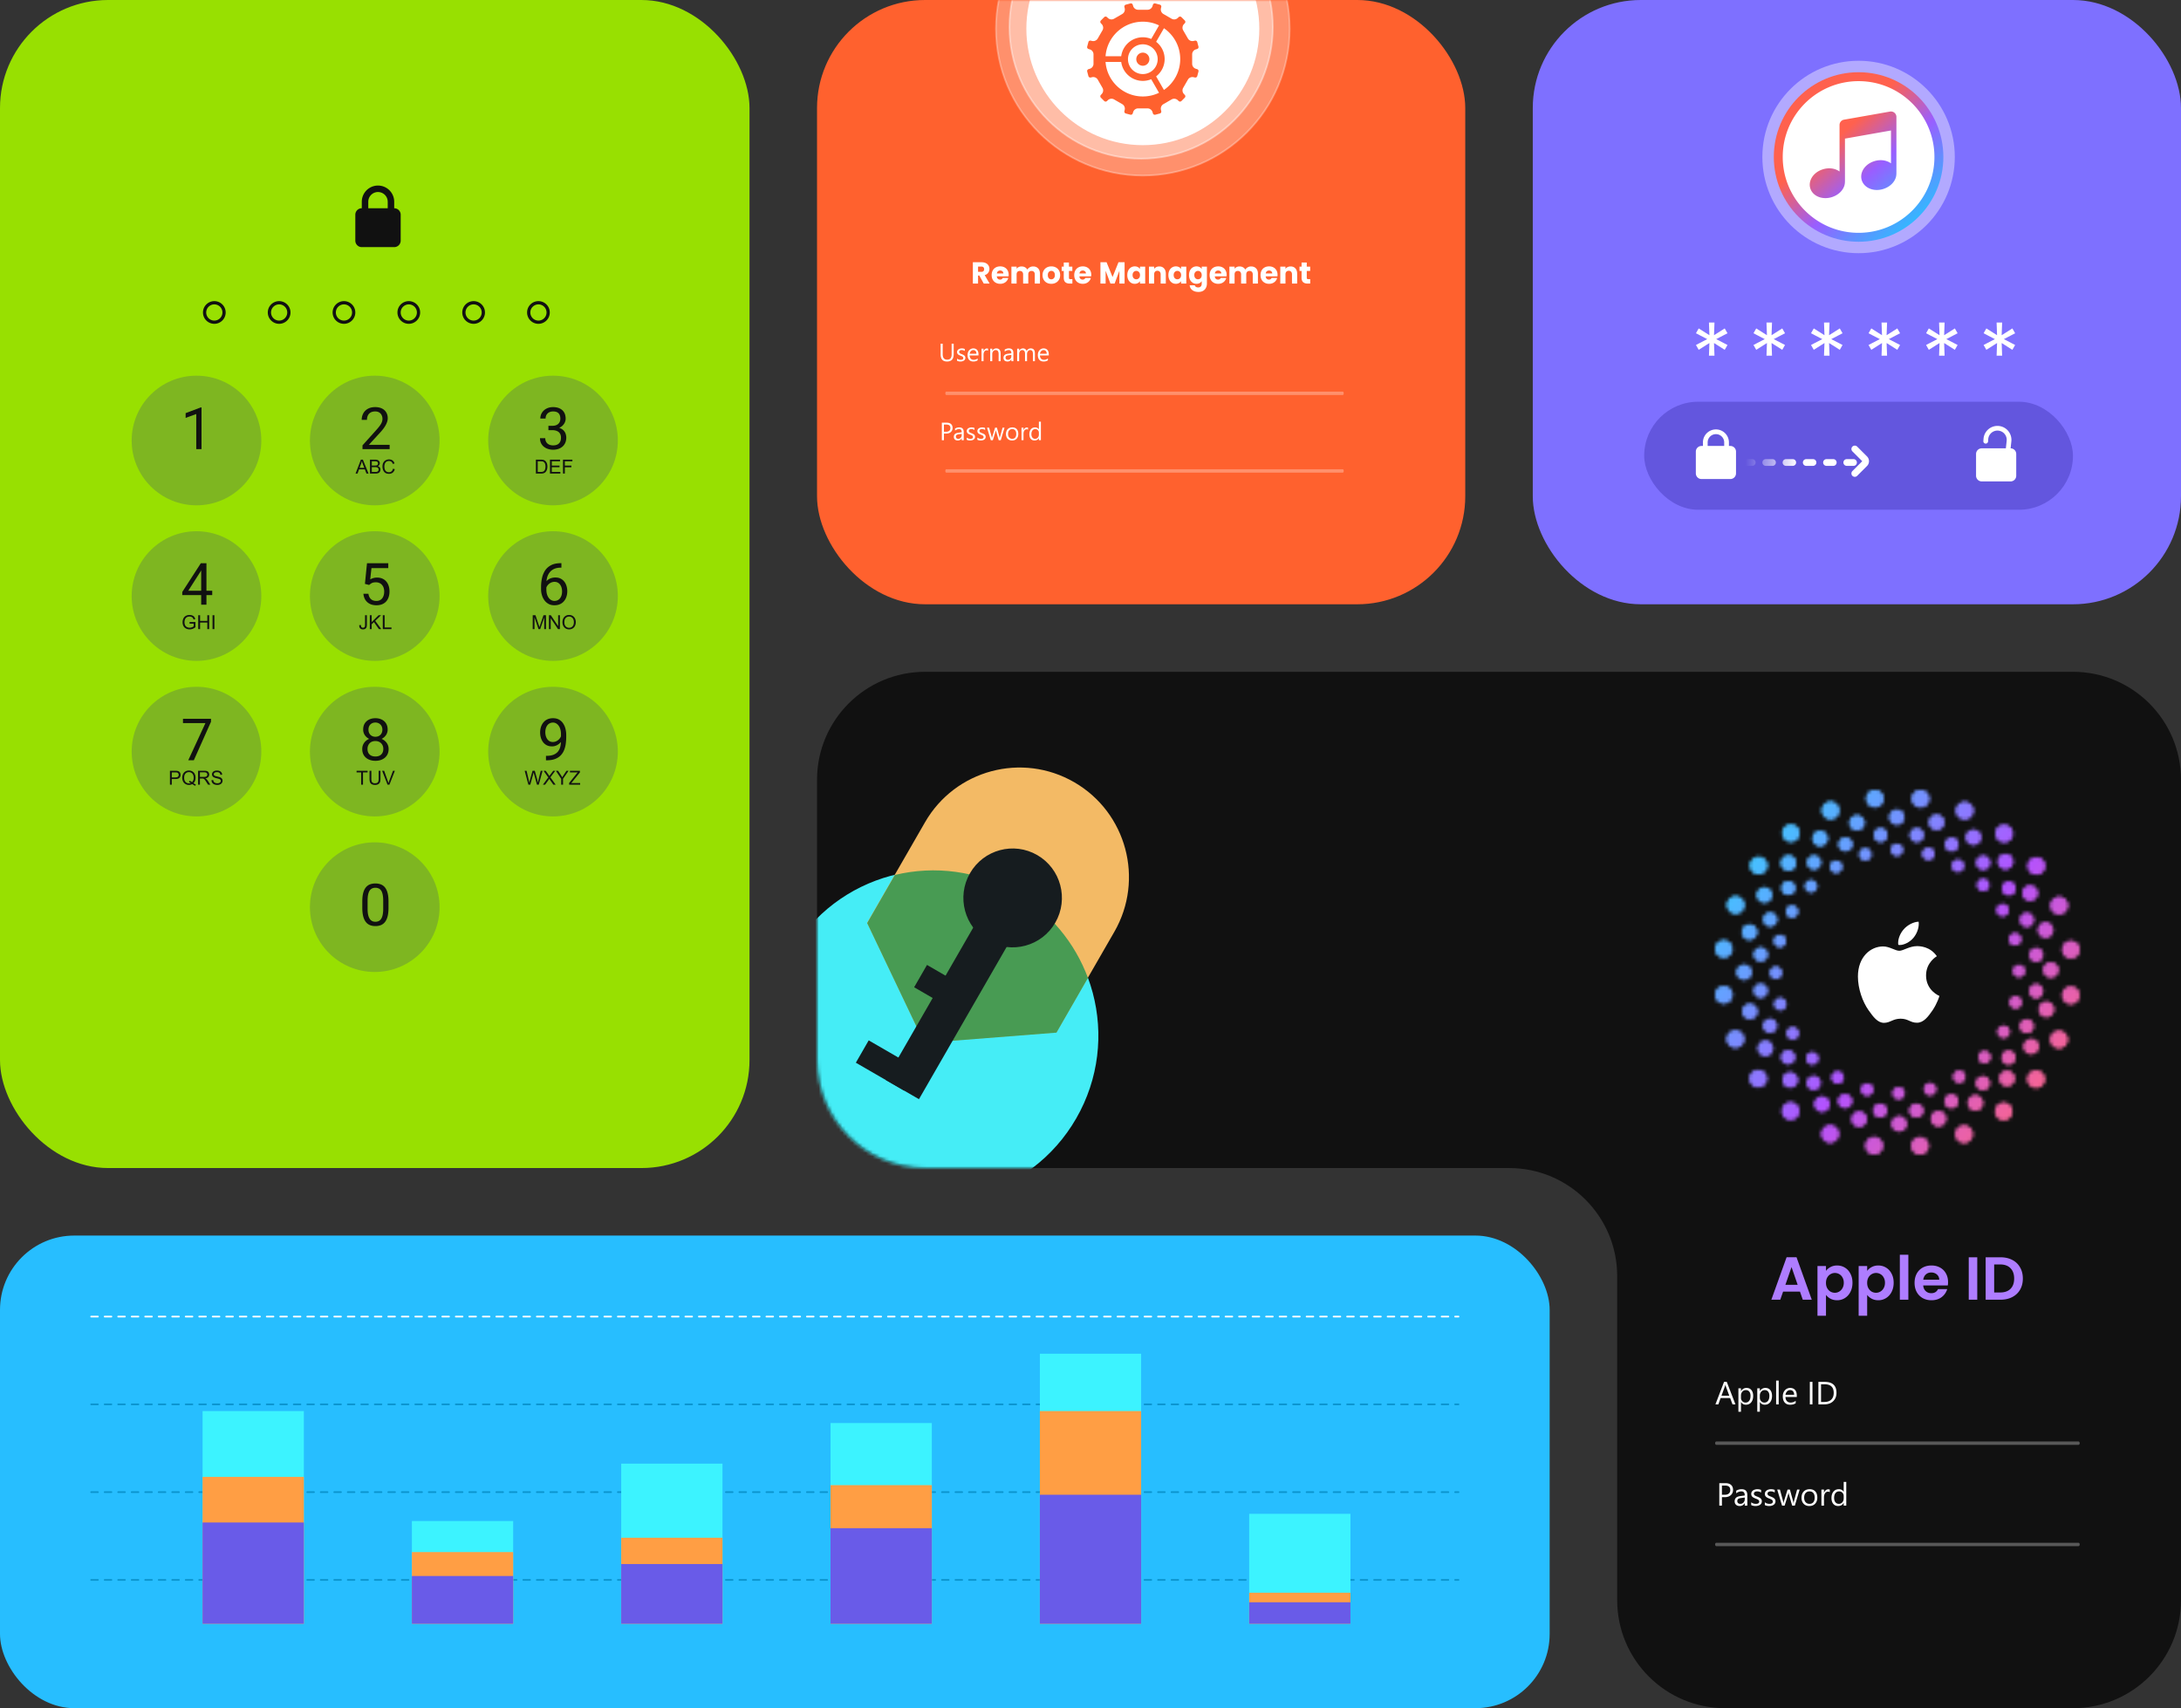
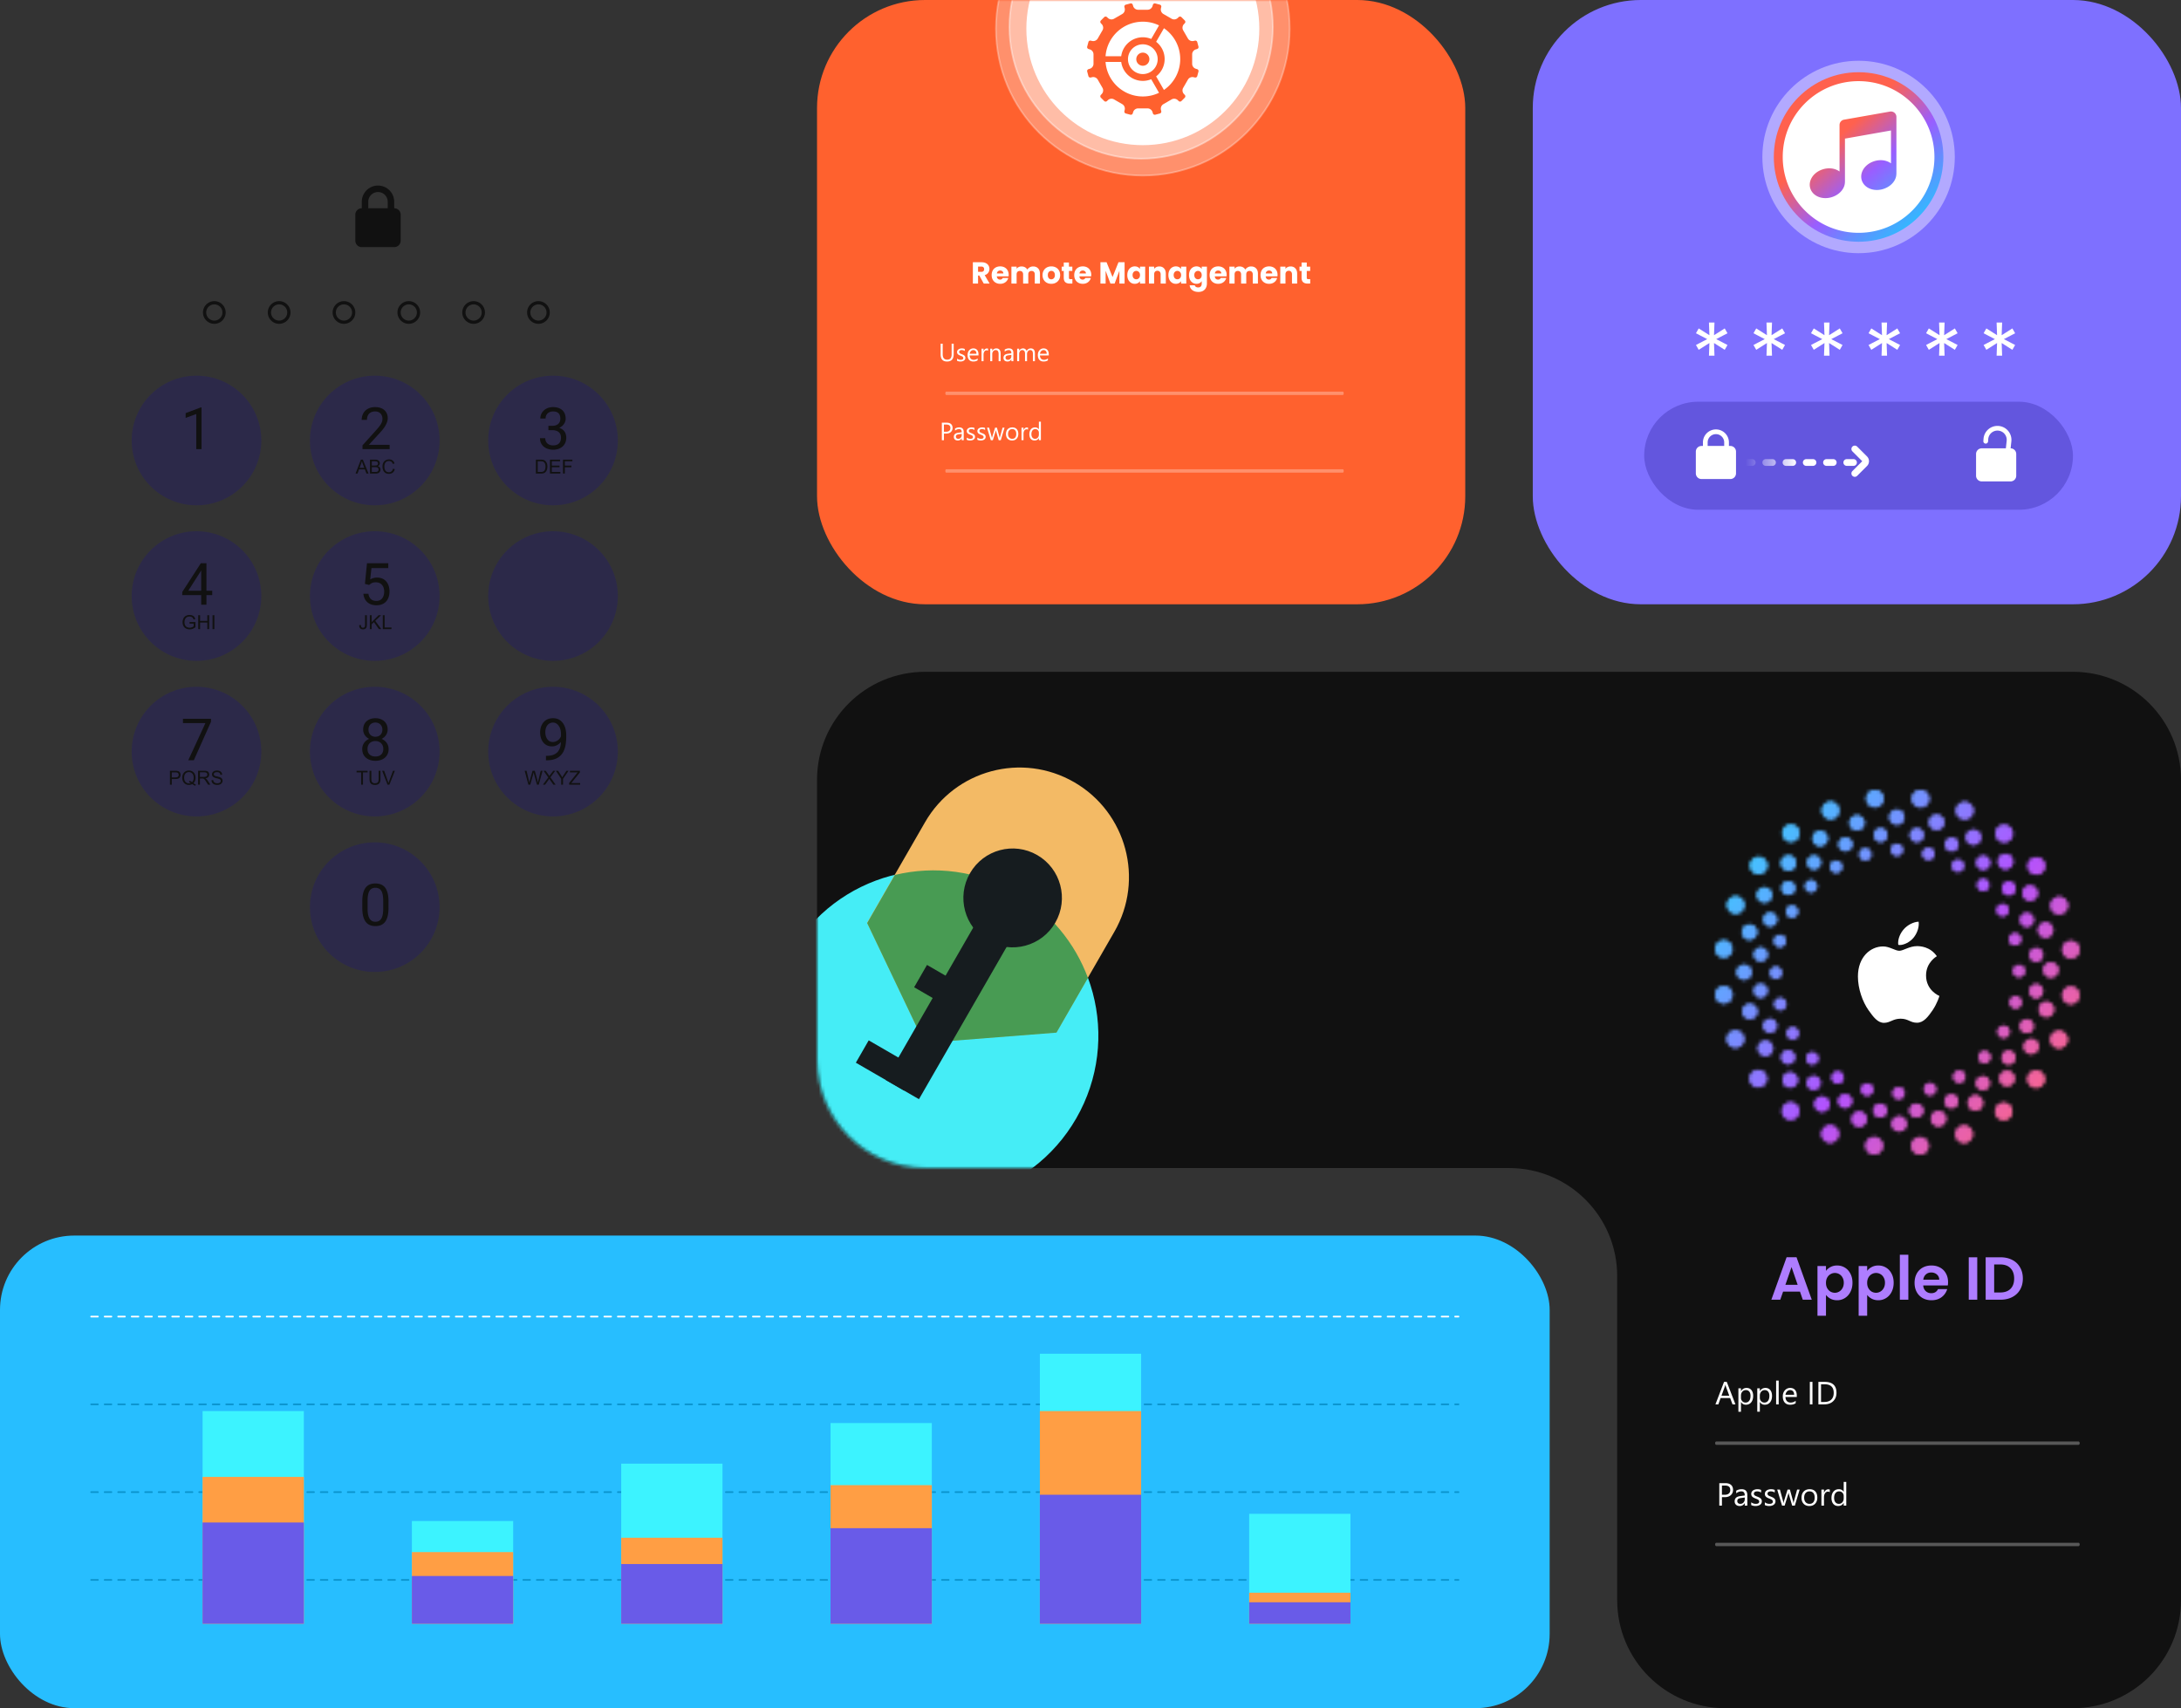
<svg xmlns="http://www.w3.org/2000/svg" width="646" height="506" fill="none">
  <rect width="100%" height="100%" fill="#333333" stroke="none" />
-   <rect width="222" height="346" fill="#98E001" rx="32" />
  <path stroke="#111" stroke-width=".96" d="M66.361 92.563a2.88 2.88 0 1 1-5.76 0 2.88 2.88 0 0 1 5.76 0ZM85.56 92.563a2.88 2.88 0 1 1-5.76 0 2.88 2.88 0 0 1 5.76 0ZM104.76 92.563a2.88 2.88 0 1 1-5.76 0 2.88 2.88 0 0 1 5.76 0ZM123.963 92.563a2.88 2.88 0 1 1-5.76 0 2.88 2.88 0 0 1 5.76 0ZM143.162 92.563a2.88 2.88 0 1 1-5.76 0 2.88 2.88 0 0 1 5.76 0ZM162.361 92.563a2.88 2.88 0 1 1-5.76 0 2.88 2.88 0 0 1 5.76 0Z" />
  <circle cx="58.2" cy="130.485" r="19.2" fill="#1101AB" opacity=".19" />
  <path fill="#111" d="M59.69 120.694v12.353h-1.562v-10.404l-3.147 1.148v-1.409l4.464-1.688z" />
  <circle cx="111.001" cy="130.485" r="19.2" fill="#1101AB" opacity=".19" />
  <path fill="#111" d="M115.41 131.764v1.283h-8.041v-1.122l4.024-4.481q.743-.827 1.148-1.4.413-.582.574-1.038.168-.463.168-.945 0-.608-.253-1.097a1.9 1.9 0 0 0-.725-.793q-.481-.295-1.165-.295-.818 0-1.367.32-.54.312-.81.878-.27.565-.27 1.299h-1.561q0-1.038.456-1.898a3.36 3.36 0 0 1 1.35-1.367q.894-.515 2.202-.515 1.164 0 1.991.414.828.405 1.266 1.147.447.734.447 1.721 0 .54-.185 1.097a5.6 5.6 0 0 1-.498 1.097 8.5 8.5 0 0 1-.734 1.08q-.414.531-.886 1.046l-3.291 3.569zM105.311 140.285l1.583-4.123h.588l1.687 4.123h-.621l-.481-1.249h-1.724l-.453 1.249zm1.189-1.693h1.398l-.43-1.142a12 12 0 0 1-.293-.855 5 5 0 0 1-.222.788zm3.083 1.693v-4.123h1.547q.472 0 .756.127a.95.95 0 0 1 .447.385 1 1 0 0 1 .164.543.93.93 0 0 1-.144.498q-.144.233-.433.376.374.11.574.374a1 1 0 0 1 .202.625q0 .29-.124.54-.12.247-.3.382t-.453.206a2.8 2.8 0 0 1-.664.067zm.545-2.39h.892q.363 0 .52-.048a.57.57 0 0 0 .312-.206.58.58 0 0 0 .107-.36.66.66 0 0 0-.098-.36.5.5 0 0 0-.281-.213q-.183-.06-.627-.059h-.825zm0 1.904h1.027q.264 0 .371-.02a.9.9 0 0 0 .315-.113.6.6 0 0 0 .208-.227.7.7 0 0 0 .082-.349.7.7 0 0 0-.118-.4.62.62 0 0 0-.329-.239 2 2 0 0 0-.602-.07h-.954zm6.261-.959.546.137q-.172.672-.619 1.027-.444.351-1.089.351-.666 0-1.085-.27a1.7 1.7 0 0 1-.636-.787 2.8 2.8 0 0 1-.216-1.105q0-.645.244-1.123a1.7 1.7 0 0 1 .701-.728 2.04 2.04 0 0 1 1.001-.25q.618 0 1.041.315t.587.886l-.537.126q-.143-.45-.416-.655t-.686-.205q-.476 0-.796.227a1.2 1.2 0 0 0-.447.614q-.13.382-.13.79 0 .525.152.92.155.39.478.585.324.194.7.194.459 0 .777-.265.318-.264.43-.784" />
  <circle cx="111.001" cy="176.563" r="19.2" fill="#1101AB" opacity=".19" />
  <path fill="#111" d="m109.335 173.278-1.249-.321.616-6.117h6.303v1.443h-4.979l-.371 3.341q.338-.194.852-.363a4 4 0 0 1 1.198-.168q.853 0 1.528.295.675.287 1.147.827.481.54.734 1.299.253.76.253 1.696 0 .886-.244 1.628a3.7 3.7 0 0 1-.718 1.3q-.48.548-1.215.852-.725.304-1.712.304a4.8 4.8 0 0 1-1.409-.203 3.6 3.6 0 0 1-1.182-.633 3.4 3.4 0 0 1-.843-1.063q-.321-.64-.405-1.502h1.485q.1.693.405 1.165.303.472.793.717.498.237 1.156.236.556 0 .987-.194t.725-.557q.295-.363.448-.877.16-.515.16-1.156 0-.582-.16-1.08a2.5 2.5 0 0 0-.481-.869 2.1 2.1 0 0 0-.768-.574 2.5 2.5 0 0 0-1.046-.211q-.785 0-1.19.211a4.6 4.6 0 0 0-.818.574M106.401 185.193l.492-.067q.02.472.177.647a.56.56 0 0 0 .436.174.66.66 0 0 0 .355-.093.5.5 0 0 0 .205-.256q.056-.163.056-.517v-2.841h.546v2.81q0 .517-.127.801a.88.88 0 0 1-.396.434 1.3 1.3 0 0 1-.636.149q-.543 0-.832-.313-.287-.312-.276-.928m3.136 1.17v-4.123h.546v2.045l2.047-2.045h.74l-1.73 1.671 1.806 2.452h-.72l-1.468-2.087-.675.659v1.428zm3.842 0v-4.123h.546v3.637h2.03v.486z" />
  <circle cx="111.001" cy="222.641" r="19.2" fill="#1101AB" opacity=".19" />
  <path fill="#111" d="M115.106 221.879q0 1.122-.523 1.907-.515.776-1.401 1.181-.877.405-1.983.405-1.105 0-1.991-.405a3.28 3.28 0 0 1-1.401-1.181q-.514-.785-.514-1.907 0-.735.278-1.342.287-.616.802-1.071a3.7 3.7 0 0 1 1.232-.701 4.7 4.7 0 0 1 1.577-.253q1.13 0 2.017.439a3.4 3.4 0 0 1 1.392 1.19q.515.759.515 1.738m-1.57-.034q0-.684-.295-1.207a2.1 2.1 0 0 0-.827-.826q-.531-.296-1.232-.296-.717 0-1.24.296-.514.294-.802.826a2.5 2.5 0 0 0-.286 1.207q0 .71.278 1.215.287.498.81.768.531.261 1.257.261t1.249-.261q.523-.27.802-.768.286-.505.286-1.215m1.283-5.729a2.87 2.87 0 0 1-.473 1.612 3.3 3.3 0 0 1-1.291 1.13q-.818.414-1.856.414-1.055 0-1.881-.414a3.2 3.2 0 0 1-1.283-1.13 2.9 2.9 0 0 1-.464-1.612q0-1.071.464-1.823.472-.75 1.291-1.147t1.865-.397q1.054 0 1.873.397t1.282 1.147q.473.752.473 1.823m-1.561.025q0-.615-.262-1.088a1.9 1.9 0 0 0-.725-.743 2.07 2.07 0 0 0-1.08-.278q-.617 0-1.08.261a1.8 1.8 0 0 0-.717.726q-.254.472-.254 1.122 0 .633.254 1.106.261.472.725.734.465.261 1.08.261.616 0 1.072-.261.464-.262.725-.734.262-.473.262-1.106M106.973 232.441v-3.636h-1.359v-.487h3.269v.487h-1.365v3.636zm5.178-4.123h.545v2.382q0 .622-.14.988a1.22 1.22 0 0 1-.509.596q-.366.228-.962.228-.58 0-.948-.2a1.14 1.14 0 0 1-.526-.577q-.158-.38-.158-1.035v-2.382h.546v2.38q0 .537.099.793a.76.76 0 0 0 .343.391q.245.138.596.138.602 0 .858-.273.255-.273.256-1.049zm2.635 4.123-1.598-4.123h.591l1.072 2.996q.129.36.216.675.096-.337.222-.675l1.114-2.996h.557l-1.614 4.123z" />
  <circle cx="111.001" cy="268.719" r="19.2" fill="#1101AB" opacity=".19" />
  <path fill="#111" d="M115.072 267.035v1.873q0 1.51-.27 2.548t-.776 1.671a2.97 2.97 0 0 1-1.224.92 4.4 4.4 0 0 1-1.603.278q-.708 0-1.308-.177a3.1 3.1 0 0 1-1.08-.565 3.4 3.4 0 0 1-.81-1.03q-.337-.633-.514-1.535-.177-.903-.177-2.11v-1.873q0-1.51.27-2.531.278-1.021.784-1.637a2.86 2.86 0 0 1 1.215-.894 4.5 4.5 0 0 1 1.603-.27q.717 0 1.317.177.607.168 1.08.548.472.372.801.996.338.615.515 1.51t.177 2.101m-1.569 2.126v-2.388q0-.827-.102-1.451a4.5 4.5 0 0 0-.278-1.08 2.1 2.1 0 0 0-.473-.725 1.66 1.66 0 0 0-.649-.405 2.3 2.3 0 0 0-.819-.135q-.556 0-.987.211a1.77 1.77 0 0 0-.725.649q-.288.447-.439 1.173t-.152 1.763v2.388q0 .828.093 1.46.101.633.295 1.097.194.456.473.751t.641.439q.37.135.818.135.574 0 1.004-.22t.717-.683q.296-.472.439-1.207a9.4 9.4 0 0 0 .144-1.772" />
  <circle cx="58.2" cy="176.563" r="19.2" fill="#1101AB" opacity=".19" />
  <path fill="#111" d="M62.862 174.991v1.282h-8.876v-.92l5.5-8.513h1.275l-1.367 2.464-3.636 5.687zm-1.713-8.151v12.285h-1.56V166.84zM56.148 184.746v-.484l1.746-.002v1.53a3.1 3.1 0 0 1-.83.483 2.5 2.5 0 0 1-.877.161q-.607 0-1.105-.259a1.73 1.73 0 0 1-.748-.754 2.4 2.4 0 0 1-.253-1.1q0-.602.25-1.122a1.68 1.68 0 0 1 .726-.776 2.27 2.27 0 0 1 1.088-.253q.447 0 .807.146.363.144.568.402.205.26.313.675l-.493.135a1.5 1.5 0 0 0-.23-.495.94.94 0 0 0-.394-.287 1.4 1.4 0 0 0-.568-.109q-.374 0-.647.115a1.2 1.2 0 0 0-.442.298q-.166.186-.258.408a2.2 2.2 0 0 0-.158.83q0 .551.189.922.19.371.554.551.362.18.77.18.354 0 .692-.135a1.8 1.8 0 0 0 .512-.292v-.768zm2.57 1.617v-4.123h.546v1.693h2.143v-1.693h.546v4.123h-.546v-1.943h-2.143v1.943zm4.239 0v-4.123h.545v4.123z" />
  <circle cx="58.2" cy="222.641" r="19.2" fill="#1101AB" opacity=".19" />
  <path fill="#111" d="M62.499 212.918v.878l-5.088 11.407h-1.645l5.08-11.002h-6.65v-1.283zM50.338 232.441v-4.123h1.556q.41 0 .627.04.303.05.509.194a1 1 0 0 1 .329.396q.127.256.127.563 0 .526-.335.891-.334.363-1.21.363h-1.057v1.676zm.546-2.162h1.066q.529 0 .75-.197.223-.198.223-.554a.73.73 0 0 0-.132-.442.6.6 0 0 0-.343-.245 2.4 2.4 0 0 0-.51-.036h-1.054zm6.42 1.721q.38.262.701.382l-.16.38a3.2 3.2 0 0 1-.886-.506q-.458.256-1.013.256-.56 0-1.015-.27a1.8 1.8 0 0 1-.703-.76 2.4 2.4 0 0 1-.245-1.102q0-.61.248-1.111t.703-.762a2 2 0 0 1 1.024-.262q.57 0 1.029.273.459.27.697.759.242.487.242 1.1 0 .509-.154.917-.155.405-.467.706m-1.2-.698q.473.132.779.394.48-.438.48-1.319 0-.5-.17-.875a1.3 1.3 0 0 0-.498-.579 1.33 1.33 0 0 0-.734-.208q-.61 0-1.013.419-.402.416-.402 1.246 0 .804.396 1.235.4.43 1.019.43a1.4 1.4 0 0 0 .55-.11q-.255-.165-.54-.236zm2.568 1.139v-4.123H60.5q.551 0 .838.113a.9.9 0 0 1 .458.391q.172.28.172.621 0 .439-.284.74t-.878.382q.218.105.33.206.239.22.452.548l.718 1.122h-.687l-.545-.857a8 8 0 0 0-.394-.569 1.2 1.2 0 0 0-.279-.275.8.8 0 0 0-.247-.11 1.6 1.6 0 0 0-.304-.02h-.633v1.831zm.545-2.303h1.173q.374 0 .585-.076a.63.63 0 0 0 .32-.247.7.7 0 0 0 .11-.372.61.61 0 0 0-.213-.481q-.21-.188-.67-.188h-1.305zm3.423.979.515-.045q.036.31.169.509a.95.95 0 0 0 .416.32q.28.121.633.121.312 0 .55-.092a.76.76 0 0 0 .355-.254.6.6 0 0 0 .118-.354.53.53 0 0 0-.112-.337q-.113-.147-.371-.245a7 7 0 0 0-.734-.2q-.57-.138-.796-.259a1.13 1.13 0 0 1-.442-.382.96.96 0 0 1-.143-.515q0-.312.177-.582.177-.273.517-.413.341-.141.757-.141.459 0 .807.149.351.147.54.433t.203.65l-.524.039q-.042-.39-.286-.59-.242-.2-.718-.2-.494 0-.722.183a.54.54 0 0 0-.225.436q0 .222.16.365.158.144.821.296.667.149.914.261.36.166.532.422.171.254.171.585 0 .329-.188.622a1.25 1.25 0 0 1-.543.452 1.9 1.9 0 0 1-.793.161q-.56 0-.94-.163a1.33 1.33 0 0 1-.593-.49 1.4 1.4 0 0 1-.225-.742" />
  <circle cx="163.802" cy="130.485" r="19.2" fill="#1101AB" opacity=".19" />
  <path fill="#111" d="M162.439 126.137h1.114q.817 0 1.35-.27.54-.279.801-.751.27-.481.27-1.08 0-.709-.236-1.19a1.58 1.58 0 0 0-.709-.726q-.472-.244-1.198-.244-.658 0-1.164.261a1.9 1.9 0 0 0-.785.726q-.278.472-.278 1.114h-1.561q0-.937.472-1.705a3.4 3.4 0 0 1 1.325-1.223q.861-.456 1.991-.456 1.114 0 1.949.397.835.388 1.3 1.164.464.768.464 1.915 0 .465-.22.996-.21.523-.666.979-.447.456-1.165.751-.716.287-1.721.287h-1.333zm0 1.282v-.936h1.333q1.173 0 1.941.278.768.279 1.206.742.448.465.625 1.021.185.55.185 1.097 0 .861-.295 1.527a3.1 3.1 0 0 1-.818 1.131q-.524.464-1.232.7a4.8 4.8 0 0 1-1.544.237 4.9 4.9 0 0 1-1.511-.228 3.9 3.9 0 0 1-1.24-.658 3.1 3.1 0 0 1-.844-1.072q-.303-.64-.303-1.46h1.561q0 .642.278 1.123.287.48.81.751.531.261 1.249.261.717 0 1.232-.245.522-.252.801-.759.287-.506.287-1.274t-.321-1.257a1.87 1.87 0 0 0-.911-.734q-.582-.245-1.375-.245zM158.725 140.285v-4.123h1.42q.48 0 .734.059a1.4 1.4 0 0 1 .605.295q.326.276.486.706.163.428.163.979 0 .47-.109.833a2 2 0 0 1-.282.601q-.171.237-.377.375-.203.135-.492.205-.286.07-.661.07zm.545-.486h.88q.408 0 .639-.076a.9.9 0 0 0 .371-.214q.195-.194.301-.52.11-.33.11-.796 0-.648-.214-.993-.211-.349-.515-.467-.219-.084-.706-.084h-.866zm3.628.486v-4.123h2.982v.487h-2.436v1.262h2.281v.484h-2.281v1.404h2.531v.486zm3.859 0v-4.123h2.782v.487h-2.236v1.276h1.935v.487h-1.935v1.873z" />
  <circle cx="163.802" cy="176.563" r="19.2" fill="#1101AB" opacity=".19" />
-   <path fill="#111" d="M166.152 166.823h.135v1.325h-.135q-1.24 0-2.076.405a3.4 3.4 0 0 0-1.325 1.071 4.4 4.4 0 0 0-.708 1.502 7 7 0 0 0-.211 1.696v1.806q0 .818.194 1.451.194.624.531 1.055t.76.649q.43.22.894.22.54 0 .962-.203a2 2 0 0 0 .709-.582 2.7 2.7 0 0 0 .447-.894q.152-.514.152-1.131 0-.548-.135-1.055a2.8 2.8 0 0 0-.414-.911 2 2 0 0 0-.7-.633q-.414-.236-.987-.236-.65 0-1.215.321a2.76 2.76 0 0 0-.92.827 2.23 2.23 0 0 0-.405 1.105l-.827-.008q.118-.945.439-1.612.328-.675.81-1.097a3.1 3.1 0 0 1 1.088-.624 4 4 0 0 1 1.283-.203q.92 0 1.586.346t1.097.928q.43.574.633 1.3.21.717.211 1.476 0 .87-.245 1.629t-.734 1.333q-.481.573-1.19.894t-1.645.321q-.996 0-1.738-.405a3.7 3.7 0 0 1-1.232-1.097 5 5 0 0 1-.734-1.519 6 6 0 0 1-.245-1.696v-.734q0-1.299.262-2.548a6.8 6.8 0 0 1 .903-2.261q.65-1.012 1.797-1.612 1.147-.599 2.928-.599M157.788 186.363v-4.123h.821l.976 2.92q.135.407.197.61.07-.225.219-.661l.987-2.869h.734v4.123h-.526v-3.451l-1.198 3.451h-.492l-1.192-3.51v3.51zm4.809 0v-4.123h.56l2.165 3.237v-3.237h.523v4.123h-.559l-2.166-3.24v3.24zm4.002-2.008q0-1.027.551-1.606.552-.582 1.424-.582.57 0 1.029.273t.697.762q.243.487.242 1.105 0 .627-.253 1.123-.254.495-.717.75a2.05 2.05 0 0 1-1.001.254q-.582 0-1.041-.282a1.8 1.8 0 0 1-.695-.767 2.34 2.34 0 0 1-.236-1.03m.563.009q0 .744.399 1.175.402.428 1.007.428.616 0 1.012-.433.4-.434.4-1.229 0-.504-.172-.878a1.3 1.3 0 0 0-.498-.582 1.33 1.33 0 0 0-.734-.208q-.58 0-.998.399-.417.396-.416 1.328" />
  <circle cx="163.802" cy="222.641" r="19.2" fill="#1101AB" opacity=".19" />
  <path fill="#111" d="M161.713 223.895h.161q1.35 0 2.193-.379.844-.38 1.3-1.021.456-.642.624-1.443.17-.81.169-1.662v-1.882q0-.835-.194-1.485a3.2 3.2 0 0 0-.523-1.088 2.3 2.3 0 0 0-.751-.667 1.85 1.85 0 0 0-.894-.228 2.1 2.1 0 0 0-.971.22q-.422.21-.717.599a2.9 2.9 0 0 0-.439.911 4 4 0 0 0-.152 1.139q0 .549.135 1.063.135.515.414.928t.692.658q.422.237.987.237.523 0 .979-.203.464-.21.818-.565a2.8 2.8 0 0 0 .574-.819 2.6 2.6 0 0 0 .253-.953h.742q0 .7-.278 1.384-.27.675-.759 1.232a3.9 3.9 0 0 1-1.148.894 3.2 3.2 0 0 1-1.434.329q-.912 0-1.578-.354a3.2 3.2 0 0 1-1.097-.945 4.3 4.3 0 0 1-.633-1.317 5.6 5.6 0 0 1-.202-1.485q0-.877.244-1.645.245-.768.726-1.35.481-.59 1.19-.92.717-.329 1.654-.329 1.054 0 1.797.422t1.206 1.131q.473.708.692 1.595a7.6 7.6 0 0 1 .219 1.822v.565q0 .954-.126 1.941a7.8 7.8 0 0 1-.464 1.873 4.9 4.9 0 0 1-.987 1.603q-.65.7-1.696 1.114-1.038.405-2.565.405h-.161zM156.502 232.441l-1.094-4.123h.56l.627 2.703q.102.424.175.844.157-.661.185-.762l.785-2.785h.658l.591 2.087q.222.776.32 1.46.079-.392.206-.897l.646-2.65h.549l-1.131 4.123h-.526l-.869-3.141a13 13 0 0 1-.129-.484q-.065.284-.121.484l-.875 3.141zm4.301 0 1.594-2.148-1.406-1.975h.65l.748 1.058q.233.329.332.506.138-.225.326-.47l.83-1.094h.593l-1.448 1.944 1.561 2.179h-.675l-1.038-1.471a7 7 0 0 1-.18-.275 7 7 0 0 1-.197.309l-1.035 1.437zm5.422 0v-1.746l-1.589-2.377h.664l.813 1.243q.224.349.419.698.184-.324.45-.729l.798-1.212h.636l-1.645 2.377v1.746zm2.351 0v-.506l2.113-2.641q.225-.28.427-.489h-2.301v-.487h2.954v.487l-2.315 2.86-.25.29h2.632v.486z" />
  <g clip-path="url(#a)">
    <path fill="#111" fill-rule="evenodd" d="M109.08 61.684h5.76v-1.92a2.88 2.88 0 1 0-5.76 0zm-1.92 0a1.92 1.92 0 0 0-1.918 1.92v7.68c0 1.06.86 1.92 1.92 1.92h9.6a1.92 1.92 0 0 0 1.92-1.92v-7.68a1.92 1.92 0 0 0-1.92-1.92h-.002v-1.92a4.8 4.8 0 0 0-9.6 0z" clip-rule="evenodd" />
  </g>
  <rect width="459" height="140" y="366" fill="#27BEFF" rx="22" />
  <path stroke="#fff" stroke-dasharray="2 2" stroke-linecap="round" stroke-width=".5" d="M27 390h405" />
  <path stroke="#0A93CD" stroke-dasharray="2 2" stroke-linecap="round" stroke-width=".5" d="M27 416h405M27 442h405M27 468h405" />
  <path fill="#3CF3FF" d="M60 417.992h30v63.009H60z" />
  <path fill="#FF9E44" d="M60 437.492h30v43.506H60z" />
  <path fill="#695BE8" d="M60 450.996h30V481H60z" />
  <path fill="#3CF3FF" d="M122 450.559h30v30.442h-30z" />
  <path fill="#FF9E44" d="M122 459.762h30v21.239h-30z" />
  <path fill="#695BE8" d="M122 466.844h30v14.159h-30z" />
  <path fill="#3CF3FF" d="M184 433.566h30V481h-30z" />
  <path fill="#FF9E44" d="M184 455.512h30v25.487h-30z" />
  <path fill="#695BE8" d="M184 463.301h30V481h-30z" />
  <path fill="#3CF3FF" d="M246 421.531h30V481h-30z" />
  <path fill="#FF9E44" d="M246 439.938h30V481h-30z" />
  <path fill="#695BE8" d="M246 452.68h30v28.319h-30z" />
  <path fill="#3CF3FF" d="M308 401h30v80h-30z" />
  <path fill="#FF9E44" d="M308 417.992h30v63.009h-30z" />
  <path fill="#695BE8" d="M308 442.77h30V481h-30z" />
  <path fill="#3CF3FF" d="M370 448.434h30V481h-30z" />
  <path fill="#FF9E44" d="M370 471.797h30v9.204h-30z" />
  <path fill="#695BE8" d="M370 474.629h30v6.372h-30z" />
  <rect width="192" height="179" x="242" fill="#FF612E" rx="32" />
  <mask id="b" width="192" height="179" x="242" y="0" maskUnits="userSpaceOnUse" style="mask-type:alpha">
    <rect width="192" height="179" x="242" fill="#98E001" rx="32" />
  </mask>
  <g fill="#fff" mask="url(#b)">
    <path fill-rule="evenodd" d="M280 116.5c0-.276.111-.5.249-.5h117.502c.138 0 .249.224.249.5s-.111.5-.249.5H280.249c-.138 0-.249-.224-.249-.5M280 139.5c0-.276.111-.5.249-.5h117.502c.138 0 .249.224.249.5s-.111.5-.249.5H280.249c-.138 0-.249-.224-.249-.5" clip-rule="evenodd" opacity=".3" />
    <path d="M282.478 104.901q0 2.186-1.973 2.186-1.89 0-1.89-2.103v-3.175h.608v3.135q0 1.596 1.347 1.596 1.299 0 1.299-1.542v-3.189h.609zm.995 1.965v-.637q.484.358 1.068.358.782 0 .782-.521a.44.44 0 0 0-.069-.25.6.6 0 0 0-.181-.184 1.3 1.3 0 0 0-.268-.141 9 9 0 0 0-.329-.134 5 5 0 0 1-.435-.196 1.4 1.4 0 0 1-.311-.224.9.9 0 0 1-.188-.286 1 1 0 0 1-.062-.373q0-.26.12-.46a1 1 0 0 1 .318-.336q.2-.138.453-.207.256-.069.528-.068.481 0 .862.166v.601a1.7 1.7 0 0 0-.942-.268q-.166 0-.3.04a.7.7 0 0 0-.232.105.5.5 0 0 0-.148.166.44.44 0 0 0-.051.21.5.5 0 0 0 .051.243.6.6 0 0 0 .156.174q.1.075.246.137.144.062.329.134.246.094.442.196.195.097.333.224a.85.85 0 0 1 .286.673.9.9 0 0 1-.123.478q-.12.202-.322.337a1.5 1.5 0 0 1-.467.199 2.3 2.3 0 0 1-.554.065q-.572 0-.992-.221m6.353-1.571h-2.618q.015.619.333.956.32.336.876.336.627 0 1.152-.412v.557q-.489.355-1.293.355-.785 0-1.234-.503-.449-.507-.449-1.423 0-.865.489-1.408a1.58 1.58 0 0 1 1.22-.546q.728 0 1.125.47.399.47.399 1.307zm-.609-.503q-.003-.514-.249-.8-.243-.286-.677-.286-.42 0-.713.301-.293.3-.362.785zm3.443-.898q-.156-.119-.449-.119-.38 0-.637.358-.254.359-.254.978V107h-.593v-3.707h.593v.764h.015a1.3 1.3 0 0 1 .387-.608.88.88 0 0 1 .583-.221q.231 0 .355.051zm3.721 3.106h-.594v-2.114q0-1.18-.861-1.18a.94.94 0 0 0-.739.337q-.29.333-.289.843V107h-.594v-3.707h.594v.616h.014q.42-.702 1.216-.702.609 0 .931.394.321.391.322 1.133zm3.775 0h-.594v-.579h-.014q-.387.666-1.14.666-.554 0-.869-.293-.31-.293-.311-.779 0-1.038 1.223-1.209l1.111-.155q0-.945-.763-.945-.67 0-1.209.456v-.608a2.3 2.3 0 0 1 1.259-.347q1.308 0 1.307 1.382zm-.594-1.875-.894.123q-.412.058-.622.206-.21.145-.21.518 0 .271.192.445.196.17.517.17a.95.95 0 0 0 .728-.307 1.1 1.1 0 0 0 .289-.786zm6.976 1.875h-.594v-2.128q0-.616-.192-.891-.188-.275-.637-.275-.38 0-.648.348a1.33 1.33 0 0 0-.264.832V107h-.594v-2.201q0-1.093-.843-1.093a.78.78 0 0 0-.644.329q-.254.327-.254.851V107h-.593v-3.707h.593v.587h.015q.394-.673 1.151-.673a1.07 1.07 0 0 1 1.049.767q.414-.767 1.231-.767 1.224 0 1.224 1.509zm4.101-1.705h-2.617q.014.619.333.956.318.336.876.336.626 0 1.151-.412v.557q-.489.355-1.293.355-.785 0-1.234-.503-.449-.507-.449-1.423 0-.865.489-1.408a1.58 1.58 0 0 1 1.22-.546q.727 0 1.126.47t.398 1.307zm-.608-.503q-.004-.514-.25-.8-.243-.286-.677-.286-.42 0-.713.301-.293.3-.362.785zM279.581 128.437v1.961h-.608v-5.19h1.426q.833 0 1.289.405.459.406.459 1.144t-.51 1.209q-.507.471-1.372.471zm0-2.679v2.128h.637q.63 0 .959-.286.333-.29.333-.814 0-1.028-1.216-1.028zm5.867 4.64h-.593v-.579h-.015q-.387.666-1.14.666-.554 0-.869-.293-.31-.293-.311-.778 0-1.04 1.224-1.209l1.111-.156q0-.945-.764-.944-.669 0-1.209.456v-.609a2.3 2.3 0 0 1 1.26-.347q1.306 0 1.306 1.383zm-.593-1.875-.894.124q-.413.057-.623.206-.21.144-.21.517 0 .272.192.446.195.17.518.17a.95.95 0 0 0 .727-.308q.29-.31.29-.785zm1.488 1.742v-.638q.485.359 1.067.359.782 0 .782-.521a.43.43 0 0 0-.069-.25.6.6 0 0 0-.181-.185 1.3 1.3 0 0 0-.267-.141 13 13 0 0 0-.33-.134 5 5 0 0 1-.434-.195 1.4 1.4 0 0 1-.311-.225.9.9 0 0 1-.189-.286 1 1 0 0 1-.061-.373.9.9 0 0 1 .119-.459q.12-.203.319-.337.198-.138.452-.206.258-.069.529-.069.482 0 .861.167v.6a1.7 1.7 0 0 0-.941-.267 1 1 0 0 0-.3.039.7.7 0 0 0-.232.105.5.5 0 0 0-.148.167.44.44 0 0 0-.051.21q0 .144.051.242a.6.6 0 0 0 .155.174q.102.076.246.138.145.061.33.133.246.094.441.196.196.098.333.224a.8.8 0 0 1 .21.286.9.9 0 0 1 .076.388.9.9 0 0 1-.123.477 1 1 0 0 1-.322.337 1.5 1.5 0 0 1-.467.199 2.3 2.3 0 0 1-.554.065q-.572 0-.991-.22m3.149 0v-.638q.485.359 1.067.359.782 0 .782-.521a.44.44 0 0 0-.068-.25.6.6 0 0 0-.181-.185 1.3 1.3 0 0 0-.268-.141 12 12 0 0 0-.33-.134 5 5 0 0 1-.434-.195 1.4 1.4 0 0 1-.311-.225.9.9 0 0 1-.189-.286 1 1 0 0 1-.061-.373.9.9 0 0 1 .119-.459q.12-.203.319-.337.199-.138.452-.206.258-.069.529-.069.481 0 .861.167v.6a1.7 1.7 0 0 0-.941-.267 1 1 0 0 0-.3.039.7.7 0 0 0-.232.105.5.5 0 0 0-.148.167.44.44 0 0 0-.051.21q0 .144.051.242a.6.6 0 0 0 .155.174q.102.076.246.138.146.061.33.133.246.094.441.196.196.098.333.224a.8.8 0 0 1 .21.286.9.9 0 0 1 .076.388.9.9 0 0 1-.123.477 1 1 0 0 1-.322.337 1.5 1.5 0 0 1-.467.199 2.3 2.3 0 0 1-.554.065q-.571 0-.991-.22m8.043-3.573-1.112 3.706h-.615l-.764-2.653a1.8 1.8 0 0 1-.058-.344h-.014a1.6 1.6 0 0 1-.076.337l-.829 2.66h-.594l-1.122-3.706h.623l.767 2.787q.036.127.051.333h.029q.01-.16.065-.34l.854-2.78h.543l.768 2.794q.036.135.054.333h.029a1.6 1.6 0 0 1 .061-.333l.753-2.794zm2.237 3.793q-.822 0-1.314-.517-.489-.522-.489-1.379 0-.934.51-1.459.511-.525 1.379-.525.83 0 1.293.51.467.51.467 1.416 0 .887-.504 1.422-.5.532-1.342.532m.043-3.38q-.572 0-.905.39-.333.388-.333 1.072 0 .658.337 1.039t.901.38q.576 0 .883-.373.312-.373.311-1.061 0-.694-.311-1.071-.307-.376-.883-.376m4.684.188q-.156-.12-.449-.12-.38 0-.637.359-.253.358-.253.977v1.889h-.594v-3.706h.594v.764h.014q.127-.392.387-.608a.88.88 0 0 1 .583-.221q.232 0 .355.05zm3.808 3.105h-.594v-.629h-.014q-.413.716-1.274.716-.699 0-1.119-.496-.416-.5-.416-1.357 0-.92.463-1.473.463-.554 1.234-.554.764 0 1.112.601h.014v-2.295h.594zm-.594-1.675v-.547a1.06 1.06 0 0 0-.297-.76 1 1 0 0 0-.753-.311q-.543 0-.854.398t-.311 1.1q0 .64.297 1.014.3.369.803.369.497 0 .804-.359.31-.357.311-.904M291.38 84l-1.314-2.385h-.369V84h-1.539v-6.318h2.583q.747 0 1.269.261.531.261.792.72.261.45.261 1.008 0 .63-.36 1.125-.351.495-1.044.702L293.117 84zm-1.683-3.474h.954q.423 0 .63-.207.216-.207.216-.585 0-.36-.216-.567-.207-.207-.63-.207h-.954zm9.066.882q0 .216-.027.45h-3.483q.036.468.297.72.27.243.657.243.576 0 .801-.486h1.638q-.126.495-.459.891a2.2 2.2 0 0 1-.819.621q-.495.225-1.107.225-.738 0-1.314-.315a2.24 2.24 0 0 1-.9-.9q-.324-.585-.324-1.368t.315-1.368q.324-.585.9-.9t1.323-.315q.729 0 1.296.306t.882.873q.324.567.324 1.323m-1.575-.405a.8.8 0 0 0-.27-.63 1 1 0 0 0-.675-.234 1 1 0 0 0-.657.225q-.261.225-.324.639zm8.795-2.079q.936 0 1.485.567.558.567.558 1.575V84h-1.53v-2.727q0-.486-.261-.747-.252-.27-.702-.27t-.711.27q-.252.261-.252.747V84h-1.53v-2.727q0-.486-.261-.747-.252-.27-.702-.27t-.711.27q-.252.261-.252.747V84h-1.539v-5.022h1.539v.63q.234-.315.612-.495.378-.189.855-.189.567 0 1.008.243.45.243.702.693.261-.414.711-.675t.981-.261m5.405 5.148q-.738 0-1.332-.315-.585-.315-.927-.9-.333-.585-.333-1.368 0-.774.342-1.359.342-.594.936-.909t1.332-.315 1.332.315.936.909q.342.585.342 1.359t-.351 1.368q-.342.585-.945.9-.594.315-1.332.315m0-1.332a.99.99 0 0 0 .747-.324q.315-.324.315-.927t-.306-.927a.96.96 0 0 0-.738-.324.97.97 0 0 0-.747.324q-.297.315-.297.927 0 .603.288.927a.96.96 0 0 0 .738.324m6.244-.045V84h-.783q-.837 0-1.305-.405-.468-.414-.468-1.341v-1.998h-.612v-1.278h.612v-1.224h1.539v1.224h1.008v1.278h-1.008v2.016q0 .225.108.324t.36.099zm5.591-1.287q0 .216-.027.45h-3.483q.036.468.297.72.27.243.657.243.576 0 .801-.486h1.638q-.126.495-.459.891a2.2 2.2 0 0 1-.819.621q-.495.225-1.107.225-.738 0-1.314-.315a2.24 2.24 0 0 1-.9-.9q-.324-.585-.324-1.368t.315-1.368q.324-.585.9-.9t1.323-.315q.729 0 1.296.306t.882.873q.324.567.324 1.323m-1.575-.405a.8.8 0 0 0-.27-.63 1 1 0 0 0-.675-.234 1 1 0 0 0-.657.225q-.261.225-.324.639zm11.449-3.321V84h-1.539v-3.789L330.145 84h-1.242l-1.422-3.798V84h-1.539v-6.318h1.818l1.773 4.374 1.755-4.374zm.801 3.798q0-.774.288-1.359.297-.585.801-.9a2.1 2.1 0 0 1 1.125-.315q.531 0 .927.216.405.216.621.567v-.711h1.539V84h-1.539v-.711q-.225.351-.63.567a1.9 1.9 0 0 1-.927.216q-.612 0-1.116-.315a2.3 2.3 0 0 1-.801-.909q-.288-.594-.288-1.368m3.762.009q0-.576-.324-.909a1.02 1.02 0 0 0-.774-.333q-.459 0-.783.333-.315.324-.315.9t.315.918q.324.333.783.333t.774-.333q.324-.333.324-.909m5.712-2.565q.882 0 1.404.576.531.567.531 1.566V84h-1.53v-2.727q0-.504-.261-.783t-.702-.279-.702.279-.261.783V84h-1.539v-5.022h1.539v.666q.234-.333.63-.522.396-.198.891-.198m2.699 2.556q0-.774.288-1.359.297-.585.801-.9a2.1 2.1 0 0 1 1.125-.315q.531 0 .927.216.405.216.621.567v-.711h1.539V84h-1.539v-.711q-.225.351-.63.567a1.9 1.9 0 0 1-.927.216q-.612 0-1.116-.315a2.3 2.3 0 0 1-.801-.909q-.288-.594-.288-1.368m3.762.009q0-.576-.324-.909a1.02 1.02 0 0 0-.774-.333q-.459 0-.783.333-.315.324-.315.9t.315.918q.324.333.783.333t.774-.333q.324-.333.324-.909m4.56-2.583q.531 0 .927.216.405.216.621.567v-.711h1.539v5.013q0 .693-.279 1.251-.27.567-.837.9-.558.333-1.395.333-1.116 0-1.809-.531-.693-.522-.792-1.422h1.521a.71.71 0 0 0 .342.45q.27.171.666.171.477 0 .756-.279.288-.27.288-.873v-.711q-.225.351-.621.576a1.9 1.9 0 0 1-.927.216 2.1 2.1 0 0 1-1.125-.315 2.3 2.3 0 0 1-.801-.909q-.288-.594-.288-1.368t.288-1.359q.297-.585.801-.9a2.1 2.1 0 0 1 1.125-.315m1.548 2.583q0-.576-.324-.909a1.02 1.02 0 0 0-.774-.333q-.459 0-.783.333-.315.324-.315.9t.315.918q.324.333.783.333t.774-.333q.324-.333.324-.909m7.386-.081q0 .216-.027.45h-3.483q.036.468.297.72.27.243.657.243.576 0 .801-.486h1.638q-.126.495-.459.891a2.2 2.2 0 0 1-.819.621q-.495.225-1.107.225-.738 0-1.314-.315a2.24 2.24 0 0 1-.9-.9q-.324-.585-.324-1.368t.315-1.368q.324-.585.9-.9t1.323-.315q.729 0 1.296.306t.882.873q.324.567.324 1.323m-1.575-.405a.8.8 0 0 0-.27-.63 1 1 0 0 0-.675-.234 1 1 0 0 0-.657.225q-.261.225-.324.639zm8.795-2.079q.936 0 1.485.567.558.567.558 1.575V84h-1.53v-2.727q0-.486-.261-.747-.252-.27-.702-.27t-.711.27q-.252.261-.252.747V84h-1.53v-2.727q0-.486-.261-.747-.252-.27-.702-.27t-.711.27q-.252.261-.252.747V84h-1.539v-5.022h1.539v.63q.234-.315.612-.495.378-.189.855-.189.567 0 1.008.243.45.243.702.693.261-.414.711-.675t.981-.261m7.854 2.484q0 .216-.027.45h-3.483q.036.468.297.72.27.243.657.243.576 0 .801-.486h1.638q-.126.495-.459.891a2.2 2.2 0 0 1-.819.621q-.495.225-1.107.225-.738 0-1.314-.315a2.24 2.24 0 0 1-.9-.9q-.324-.585-.324-1.368t.315-1.368q.324-.585.9-.9t1.323-.315q.729 0 1.296.306t.882.873q.324.567.324 1.323m-1.575-.405a.8.8 0 0 0-.27-.63 1 1 0 0 0-.675-.234 1 1 0 0 0-.657.225q-.261.225-.324.639zm5.446-2.079q.882 0 1.404.576.531.567.531 1.566V84h-1.53v-2.727q0-.504-.261-.783t-.702-.279-.702.279-.261.783V84h-1.539v-5.022h1.539v.666q.234-.333.63-.522.396-.198.891-.198m5.804 3.771V84h-.783q-.837 0-1.305-.405-.468-.414-.468-1.341v-1.998h-.612v-1.278h.612v-1.224h1.539v1.224h1.008v1.278h-1.008v2.016q0 .225.108.324t.36.099z" />
    <circle cx="338.5" cy="8.5" r="43.5" stroke="#fff" stroke-width=".5" opacity=".3" />
    <circle cx="338" cy="8" r="39" stroke="#fff" stroke-width=".5" opacity=".4" />
    <circle cx="338.5" cy="8.5" r="34.11" stroke="#fff" stroke-width=".78" />
  </g>
  <path fill="#FF612E" d="m343.295 27.485-2.315-4.018a6.46 6.46 0 0 1-8.884-5.116h-4.638c.435 5.718 5.212 10.223 11.042 10.223a11 11 0 0 0 4.795-1.09m1.456-.843a11.06 11.06 0 0 0 4.823-9.142c0-3.794-1.908-7.142-4.817-9.138l-2.315 4.02a6.45 6.45 0 0 1 2.518 5.118 6.45 6.45 0 0 1-2.525 5.123zm-1.449-19.123a11 11 0 0 0-4.802-1.093c-5.835 0-10.616 4.513-11.043 10.24h4.637a6.46 6.46 0 0 1 8.893-5.13zm-15.876 9.927v.108zm5.616 15.477.091-.39a1.54 1.54 0 0 0-.729-1.681l-2.419-1.397a1.54 1.54 0 0 0-1.821.21l-.291.272a.58.58 0 0 1-.808-.013l-.988-.987a.587.587 0 0 1-.013-.812l.271-.29a1.54 1.54 0 0 0 .21-1.82l-1.397-2.42a1.54 1.54 0 0 0-1.682-.728l-.392.092a.58.58 0 0 1-.694-.417l-.36-1.348a.585.585 0 0 1 .394-.71l.383-.115a1.54 1.54 0 0 0 1.092-1.472v-2.794c0-.677-.444-1.275-1.092-1.472l-.383-.116a.585.585 0 0 1-.394-.709l.36-1.347a.58.58 0 0 1 .694-.418l.392.092a1.54 1.54 0 0 0 1.682-.729l1.397-2.42c.165-.285.233-.616.196-.944a1.54 1.54 0 0 0-.406-.876l-.271-.289a.584.584 0 0 1 .013-.812l.988-.987a.58.58 0 0 1 .808-.013l.291.272a1.54 1.54 0 0 0 1.821.21l2.419-1.397a1.54 1.54 0 0 0 .729-1.681l-.091-.39a.58.58 0 0 1 .416-.696l1.35-.361a.58.58 0 0 1 .707.394l.116.383a1.54 1.54 0 0 0 1.472 1.092h2.794a1.54 1.54 0 0 0 1.472-1.092l.116-.383a.583.583 0 0 1 .707-.394l1.35.36a.583.583 0 0 1 .416.697l-.091.39c-.154.66.142 1.342.729 1.681l2.419 1.397a1.54 1.54 0 0 0 1.821-.21l.291-.272a.58.58 0 0 1 .808.013l.988.987a.587.587 0 0 1 .013.812l-.271.29a1.54 1.54 0 0 0-.21 1.82l1.397 2.42a1.54 1.54 0 0 0 1.682.728l.392-.092a.58.58 0 0 1 .694.418l.36 1.347a.585.585 0 0 1-.394.71l-.383.115a1.54 1.54 0 0 0-1.092 1.472v2.794c0 .677.444 1.275 1.092 1.472l.383.116a.585.585 0 0 1 .394.709l-.36 1.348a.58.58 0 0 1-.694.417l-.392-.092a1.54 1.54 0 0 0-1.682.729l-1.397 2.42a1.54 1.54 0 0 0 .21 1.82l.271.289a.587.587 0 0 1-.013.812l-.988.987a.58.58 0 0 1-.808.013l-.291-.272a1.54 1.54 0 0 0-1.821-.21l-2.419 1.397a1.54 1.54 0 0 0-.729 1.681l.091.39a.58.58 0 0 1-.416.697l-1.35.36a.58.58 0 0 1-.707-.394l-.116-.383a1.54 1.54 0 0 0-1.472-1.092h-2.794a1.54 1.54 0 0 0-1.472 1.092l-.116.383a.583.583 0 0 1-.707.394l-1.35-.36a.583.583 0 0 1-.416-.697m5.458-10.981a4.4 4.4 0 0 0 4.398-4.407 4.4 4.4 0 0 0-4.398-4.407 4.4 4.4 0 0 0-4.398 4.407 4.4 4.4 0 0 0 4.398 4.407m0-2.463c-1.072 0-1.94-.87-1.94-1.944s.868-1.944 1.94-1.944 1.94.87 1.94 1.944a1.94 1.94 0 0 1-1.94 1.944" />
  <rect width="192" height="179" x="454" fill="#7E70FF" rx="32" />
  <rect width="127" height="32" x="487" y="119" fill="#6356DE" rx="16" />
  <path stroke="url(#c)" stroke-dasharray="2 4" stroke-linecap="round" stroke-width="2" d="M517 137h34" />
  <path stroke="#fff" stroke-linecap="round" stroke-width="2" d="m549.379 133 2.914 2.914a1 1 0 0 1 0 1.414l-2.914 2.914" />
  <g clip-path="url(#d)">
    <path fill="#fff" fill-rule="evenodd" d="M592.076 126.185a4.14 4.14 0 0 0-4.568 3.82l-.046.635a.7.7 0 1 0 1.396.1l.046-.635a2.74 2.74 0 1 1 5.457.487l-.236 2.212h-7.148a1.68 1.68 0 0 0-1.68 1.68v6.44c0 .928.752 1.68 1.68 1.68h8.54a1.68 1.68 0 0 0 1.68-1.68v-6.44a1.68 1.68 0 0 0-1.665-1.679l.221-2.064a4.14 4.14 0 0 0-3.677-4.556" clip-rule="evenodd" />
  </g>
  <g clip-path="url(#e)">
    <path fill="#fff" fill-rule="evenodd" d="M505.798 132.102h4.9v-1.049a2.45 2.45 0 1 0-4.9 0zm-1.4 0h-.421a1.68 1.68 0 0 0-1.68 1.68v6.44c0 .927.752 1.68 1.68 1.68h8.54a1.68 1.68 0 0 0 1.68-1.68v-6.44a1.68 1.68 0 0 0-1.68-1.68h-.419v-1.049a3.85 3.85 0 1 0-7.7 0z" clip-rule="evenodd" />
  </g>
  <path fill="#fff" d="M550.5 75c15.74 0 28.5-12.76 28.5-28.5S566.24 18 550.5 18 522 30.76 522 46.5 534.76 75 550.5 75" opacity=".4" />
  <path fill="url(#f)" d="M550.499 71.608c13.867 0 25.109-11.242 25.109-25.109s-11.242-25.108-25.109-25.108-25.108 11.241-25.108 25.108 11.241 25.109 25.108 25.109" />
  <path fill="url(#g)" d="M550.501 68.99c12.423 0 22.493-10.07 22.493-22.493s-10.07-22.493-22.493-22.493-22.493 10.07-22.493 22.493 10.07 22.493 22.493 22.493" />
  <path fill="#fff" d="M550.506 24.035c-12.407 0-22.471 10.054-22.471 22.46s10.064 22.472 22.471 22.472 22.461-10.055 22.461-22.461c0-12.407-10.055-22.47-22.461-22.47m11.2 12.182v15.239h-.011c0 .563-.122 1.146-.388 1.688-.604 1.268-1.831 2.28-3.355 2.792a6.3 6.3 0 0 1-2.025.338c-2.077 0-3.805-1.054-4.419-2.69-.358-.962-.296-2.026.174-3.007.604-1.269 1.831-2.291 3.345-2.793a6.3 6.3 0 0 1 2.025-.337c1.176 0 2.23.348 3.048.94v-9.736l-13.358 2.362c-.092.021-.184.021-.276.021V53.87h-.01c0 .563-.123 1.146-.389 1.688-.603 1.268-1.831 2.28-3.355 2.792a6.3 6.3 0 0 1-2.025.337c-2.076 0-3.805-1.053-4.418-2.69-.358-.961-.297-2.025.174-3.007.603-1.268 1.83-2.29 3.344-2.792a6.3 6.3 0 0 1 2.025-.337c1.176 0 2.23.348 3.048.94V37.026c0-.778.563-1.442 1.33-1.575l13.634-2.404c.092-.02.184-.02.276-.02a1.61 1.61 0 0 1 1.606 1.605zM506.182 105.364l.136-3.75-3.17 2.011-.818-1.432 3.34-1.738-3.34-1.74.818-1.43 3.17 2.01-.136-3.75h1.636l-.136 3.75 3.17-2.01.818 1.43-3.34 1.74 3.34 1.738-.818 1.432-3.17-2.011.136 3.75zm17.04 0 .136-3.75-3.17 2.011-.818-1.432 3.34-1.738-3.34-1.74.818-1.43 3.17 2.01-.136-3.75h1.636l-.136 3.75 3.17-2.01.818 1.43-3.34 1.74 3.34 1.738-.818 1.432-3.17-2.011.136 3.75zm17.04 0 .136-3.75-3.17 2.011-.818-1.432 3.34-1.738-3.34-1.74.818-1.43 3.17 2.01-.136-3.75h1.636l-.136 3.75 3.17-2.01.818 1.43-3.34 1.74 3.34 1.738-.818 1.432-3.17-2.011.136 3.75zm17.04 0 .136-3.75-3.17 2.011-.818-1.432 3.34-1.738-3.34-1.74.818-1.43 3.17 2.01-.136-3.75h1.636l-.136 3.75 3.17-2.01.818 1.43-3.34 1.74 3.34 1.738-.818 1.432-3.17-2.011.136 3.75zm17.04 0 .136-3.75-3.17 2.011-.818-1.432 3.34-1.738-3.34-1.74.818-1.43 3.17 2.01-.136-3.75h1.636l-.136 3.75 3.17-2.01.818 1.43-3.34 1.74 3.34 1.738-.818 1.432-3.17-2.011.136 3.75zm17.04 0 .136-3.75-3.17 2.011-.818-1.432 3.34-1.738-3.34-1.74.818-1.43 3.17 2.01-.136-3.75h1.636l-.136 3.75 3.17-2.01.818 1.43-3.34 1.74 3.34 1.738-.818 1.432-3.17-2.011.136 3.75z" />
  <path fill="#111" fill-rule="evenodd" d="M646 231c0-17.673-14.327-32-32-32H274c-17.673 0-32 14.327-32 32v83c0 17.673 14.327 32 32 32h173c17.673 0 32 14.327 32 32v96c0 17.673 14.327 32 32 32h103c17.673 0 32-14.327 32-32V231" clip-rule="evenodd" />
  <mask id="h" width="97" height="124" x="242" y="222" maskUnits="userSpaceOnUse" style="mask-type:alpha">
    <path fill="#111" d="M339 222h-97v92c0 17.673 14.327 32 32 32h65z" />
  </mask>
  <g mask="url(#h)">
    <ellipse cx="48.909" cy="48.973" fill="#45EDF6" rx="48.909" ry="48.973" transform="matrix(-.865 -.501 -.499 .867 343.211 288.827)" />
    <path fill="#F3BA65" d="M330.063 276.019c8.928-15.504 3.614-35.339-11.87-44.302s-35.273-3.66-44.201 11.844l-17.16 29.8 16.928 35.52 39.144-3.062z" />
    <path fill="#489B53" fill-rule="evenodd" d="m265.053 259.183-8.205 14.248 16.928 35.52 39.144-3.062 9.329-16.201c-3.829-10.296-11.117-19.37-21.35-25.293-11.289-6.535-24.098-8.042-35.846-5.212" clip-rule="evenodd" />
    <path fill="#161C1F" d="m300.119 277.101-9.895-5.728-27.93 48.503 9.896 5.727z" />
    <path fill="#161C1F" d="m285.566 292.199-10.995-6.365-3.808 6.614 10.995 6.365zM271.6 316.454l-14.293-8.274-3.808 6.614 14.293 8.274z" />
    <ellipse cx="14.609" cy="14.628" fill="#161C1F" rx="14.609" ry="14.628" transform="matrix(-.865 -.501 -.499 .867 319.877 260.62)" />
  </g>
  <mask id="m" width="108" height="108" x="508" y="234" maskUnits="userSpaceOnUse" style="mask-type:alpha">
    <path fill="#fff" d="M568.65 336.857a2.56 2.56 0 0 1 1.845.738 2.56 2.56 0 0 1 .768 1.833 2.57 2.57 0 0 1-1.616 2.388 2.57 2.57 0 0 1-2.788-4.191 2.57 2.57 0 0 1 1.791-.768m-16.02 1.883a2.577 2.577 0 0 1 3.153-1.833 2.576 2.576 0 0 1 1.814 3.165 2.57 2.57 0 0 1-4.967-1.331zm31.585-3.46a2.575 2.575 0 0 1-1.811 3.175 2.58 2.58 0 0 1-1.963-.263 2.559 2.559 0 0 1-1.193-1.581 2.57 2.57 0 0 1 1.825-3.124 2.57 2.57 0 0 1 3.142 1.793m-40.886-1.626a2.57 2.57 0 0 1 1.228 1.562 2.575 2.575 0 0 1-1.833 3.175 2.584 2.584 0 0 1-1.967-.283 2.576 2.576 0 0 1-.906-3.493 2.573 2.573 0 0 1 3.478-.961m19.422-2.952a2.232 2.232 0 0 1 1.699 3.322 2.215 2.215 0 0 1-1.365 1.049 2.228 2.228 0 1 1-.334-4.371m-11.261-1.282a2.26 2.26 0 0 1 1.244 1.207 2.257 2.257 0 0 1-1.198 2.967 2.26 2.26 0 0 1-1.733.005 2.254 2.254 0 0 1 1.687-4.179m24.905 1.609a2.25 2.25 0 0 1-.415 1.691 2.24 2.24 0 0 1-1.496.891 2.247 2.247 0 0 1-2.269-1.112 2.25 2.25 0 0 1 .167-2.49 2.255 2.255 0 0 1 3.129-.44c.475.352.792.876.884 1.46m19.297-3.119a2.58 2.58 0 0 1 .283 1.967 2.57 2.57 0 0 1-1.203 1.581 2.57 2.57 0 0 1-1.971.252 2.58 2.58 0 0 1-1.562-1.228 2.575 2.575 0 0 1 2.892-3.74 2.57 2.57 0 0 1 1.561 1.168m-63.543-.635a2.57 2.57 0 0 1 .6 2.827 2.565 2.565 0 0 1-2.407 1.6 2.58 2.58 0 0 1-1.829-.791 2.573 2.573 0 0 1 1.826-4.362 2.57 2.57 0 0 1 1.81.726m35.464-.328a2.04 2.04 0 1 1 .002 4.08 2.04 2.04 0 0 1-.002-4.08m-10.215.052a2.04 2.04 0 0 1 1.443 2.499 2.037 2.037 0 0 1-2.499 1.443 2.037 2.037 0 0 1-1.443-2.499 2.04 2.04 0 0 1 2.499-1.443m-16.386-1.75a2.25 2.25 0 0 1 .475 3.178c-.18.239-.406.44-.664.591a2.27 2.27 0 0 1-1.728.227 2.25 2.25 0 0 1-1.641-1.879 2.254 2.254 0 0 1 3.558-2.117m46.152.596a2.27 2.27 0 0 1 .021 1.729 2.24 2.24 0 0 1-1.21 1.236 2.25 2.25 0 0 1-2.466-.473 2.255 2.255 0 0 1 2.424-3.693c.553.222.995.654 1.231 1.201m-7.198-.15a2.03 2.03 0 0 1-.204 1.549 2.043 2.043 0 0 1-2.787.747 2.05 2.05 0 0 1-.951-1.239 2.04 2.04 0 0 1 3.942-1.057m-32.449-1.29a2.037 2.037 0 0 1 .747 2.787 2.037 2.037 0 0 1-2.787.748 2.05 2.05 0 0 1-.951-1.24 2.043 2.043 0 0 1 1.443-2.499 2.02 2.02 0 0 1 1.548.204m15.074-2.343a1.783 1.783 0 0 1 1.488 1.283 1.78 1.78 0 0 1-.165 1.344 1.76 1.76 0 0 1-1.067.833 1.77 1.77 0 0 1-1.866-.616 1.771 1.771 0 0 1 .305-2.483 1.77 1.77 0 0 1 1.305-.361m-8.937-1.017a1.78 1.78 0 0 1 1.013.955 1.787 1.787 0 0 1-1.658 2.51 1.79 1.79 0 1 1 .645-3.465m19.766 1.277a1.793 1.793 0 0 1-1.514 2.074 1.79 1.79 0 1 1 1.514-2.074m15.655-2.476a2.039 2.039 0 0 1-2.295 2.991 2.04 2.04 0 0 1-1.443-2.499 2.043 2.043 0 0 1 2.499-1.443c.523.14.968.482 1.239.951m-50.43-.505a2.06 2.06 0 0 1 .597 1.444 2.03 2.03 0 0 1-1.259 1.885 2.03 2.03 0 0 1-1.562 0 2.04 2.04 0 1 1 2.224-3.329m66.226-1.522a2.57 2.57 0 0 1 .59 2.822 2.571 2.571 0 1 1-.59-2.822m-72.899.688a2.26 2.26 0 0 1 .21 2.515 2.27 2.27 0 0 1-1.371 1.071 2.24 2.24 0 0 1-1.725-.224 2.25 2.25 0 0 1-1.103-2.24 2.251 2.251 0 0 1 3.989-1.122m-8.97-.289a2.58 2.58 0 0 1 .265 1.957 2.572 2.572 0 1 1-.265-1.957m73.222-.168a2.245 2.245 0 0 1 .21 2.515 2.25 2.25 0 0 1-2.255 1.132 2.24 2.24 0 0 1-1.505-.873 2.257 2.257 0 0 1 .408-3.137 2.256 2.256 0 0 1 3.142.363m-50.886-.316a1.8 1.8 0 0 1 .735 1.185 1.8 1.8 0 0 1-.033.71 1.78 1.78 0 0 1-.838 1.113 1.78 1.78 0 0 1-1.383.174 1.79 1.79 0 0 1-1.288-1.499 1.788 1.788 0 0 1 2.807-1.683m36.629.473a1.791 1.791 0 0 1-1.624 2.527 1.8 1.8 0 0 1-1.281-.536 1.8 1.8 0 0 1-.387-.593 1.792 1.792 0 0 1 2.313-2.322c.434.169.785.5.979.924m14.394-6.37a2.044 2.044 0 0 1-1.443 3.485 2.03 2.03 0 0 1-1.443-.598 2.04 2.04 0 1 1 2.886-2.887m-58.198.546a1.78 1.78 0 0 1 .397 1.332 1.8 1.8 0 0 1-.677 1.215 1.78 1.78 0 0 1-1.342.363 1.787 1.787 0 0 1-.86-3.182 1.79 1.79 0 0 1 2.482.272m-6.778-.229a2.04 2.04 0 0 1-.747 2.788 2.039 2.039 0 0 1-2.991-2.295 2.039 2.039 0 0 1 3.738-.493m57.772-.133a1.78 1.78 0 0 1 .398 1.332 1.79 1.79 0 0 1-2.019 1.578 1.796 1.796 0 0 1-1.531-2.013 1.787 1.787 0 0 1 3.152-.897m-64.174-2.367a2.25 2.25 0 0 1 .022 1.729 2.257 2.257 0 0 1-2.94 1.249 2.253 2.253 0 1 1 2.918-2.978m77.976-1.478a2.25 2.25 0 0 1 .443 3.155 2.253 2.253 0 0 1-3.155.444 2.255 2.255 0 0 1 2.712-3.599m8.168-2.479a2.57 2.57 0 0 1 1.275 2.566 2.57 2.57 0 1 1-1.275-2.566m-94.618 1.406a2.564 2.564 0 0 1-.906 2.727 2.57 2.57 0 0 1-2.868.184 2.58 2.58 0 0 1-1.193-1.58 2.57 2.57 0 0 1 1.825-3.124 2.57 2.57 0 0 1 3.142 1.793m16.107-1.745a1.8 1.8 0 0 1 .04 1.39 1.788 1.788 0 1 1-.04-1.39m61.885-1.174a1.8 1.8 0 0 1 .735 1.185 1.79 1.79 0 0 1-.339 1.352 1.8 1.8 0 0 1-1.206.698 1.785 1.785 0 0 1-1.997-1.552 1.789 1.789 0 0 1 2.807-1.683m6.824-1.967a2.03 2.03 0 0 1 .951 1.239 2.05 2.05 0 0 1-.729 2.147 2.04 2.04 0 0 1-2.262.149 2.043 2.043 0 0 1 .491-3.739 2.04 2.04 0 0 1 1.549.204m-75.093 1.116a2.02 2.02 0 0 1-.204 1.548 2.04 2.04 0 0 1-2.033 1.003 2.04 2.04 0 0 1-1.501-3.043 2.037 2.037 0 0 1 2.787-.747c.468.27.81.716.951 1.239m-5.708-4.039a2.26 2.26 0 0 1-.432 1.67 2.253 2.253 0 0 1-4.03-1.042 2.254 2.254 0 0 1 1.922-2.509 2.253 2.253 0 0 1 2.539 1.881zm86.384-2.399a2.254 2.254 0 1 1-1.655 4.192 2.254 2.254 0 0 1 1.655-4.192m-77.831.24a1.79 1.79 0 0 1-.843 1.838 1.8 1.8 0 0 1-.671.237 1.798 1.798 0 0 1-1.81-.9 1.78 1.78 0 0 1 .15-1.97 1.787 1.787 0 0 1 3.174.795m68.559-1.904a1.8 1.8 0 0 1 1.016.954 1.79 1.79 0 0 1-.369 1.988 1.8 1.8 0 0 1-1.291.525 1.79 1.79 0 0 1-1.632-1.115 1.79 1.79 0 0 1 .933-2.309 1.8 1.8 0 0 1 1.343-.043m13.246-1.044a2.59 2.59 0 0 1 1.194-1.58 2.57 2.57 0 0 1 1.962-.264 2.56 2.56 0 0 1 1.568 1.21 2.57 2.57 0 0 1 .244 1.965 2.57 2.57 0 0 1-4.698.606 2.58 2.58 0 0 1-.27-1.937m-100.339-2.072a2.567 2.567 0 0 1 2.429 1.573 2.57 2.57 0 0 1-2.429 3.569 2.57 2.57 0 0 1-1.791-4.375 2.57 2.57 0 0 1 1.791-.768zm93.087-.476a2.05 2.05 0 0 1 1.238.951 2.039 2.039 0 0 1-2.295 2.991 2.04 2.04 0 0 1-1.442-2.499 2.04 2.04 0 0 1 2.499-1.443m-82.134-.203a2.04 2.04 0 0 1 2.041 2.041 2.039 2.039 0 1 1-4.081 0 2.044 2.044 0 0 1 2.04-2.041m-4.682-5.648a2.228 2.228 0 1 1-.477 4.43 2.228 2.228 0 0 1 .477-4.43m9.318.628a1.77 1.77 0 1 1-.432 3.509 1.77 1.77 0 0 1 .432-3.509m81.528-1.314a2.228 2.228 0 1 1-.478 4.43 2.228 2.228 0 0 1 .478-4.43m-9.428.77a1.78 1.78 0 0 1 1.181.665 1.76 1.76 0 0 1 .363 1.306 1.769 1.769 0 1 1-1.544-1.971m4.887-5.047a2.04 2.04 0 1 1 0 4.08 2.04 2.04 0 0 1 0-4.08m-81.077-.064a2.032 2.032 0 0 1 1.495 1.705 2.03 2.03 0 0 1-.404 1.509 2.03 2.03 0 0 1-1.352.781 2.04 2.04 0 1 1 .261-3.994zm91.345-2.018a2.58 2.58 0 0 1 1.845.738 2.58 2.58 0 0 1 .768 1.834 2.56 2.56 0 0 1-.768 1.833 2.57 2.57 0 0 1-1.845.738 2.571 2.571 0 0 1 0-5.144zm-105.306 1.739a2.575 2.575 0 0 1 4.724-.634 2.56 2.56 0 0 1 .243 1.965 2.572 2.572 0 0 1-4.967-1.331m19.762-3.424a1.79 1.79 0 1 1-2.289 2.354 1.788 1.788 0 0 1 2.289-2.354m70.761.915a1.8 1.8 0 0 1-.848 1.827 1.79 1.79 0 0 1-2.694-1.33 1.79 1.79 0 0 1 1.528-1.978 1.787 1.787 0 0 1 2.014 1.481m-79.635-3.976a2.254 2.254 0 1 1-1.655 4.192 2.254 2.254 0 0 1 1.655-4.192m89.158 1.153a2.27 2.27 0 0 1-.414 1.693 2.25 2.25 0 0 1-1.498.891 2.25 2.25 0 0 1-2.27-1.113 2.256 2.256 0 0 1 1.642-3.352 2.25 2.25 0 0 1 2.54 1.88zm-5.801-3.196a2.042 2.042 0 0 1-2.237 2.551 2.04 2.04 0 1 1 2.237-2.551m-76.994-1.363a2.042 2.042 0 1 1-2.043 3.536 2.042 2.042 0 0 1 2.043-3.536m6.458-2.025a1.78 1.78 0 0 1 .703 1.895 1.8 1.8 0 0 1-.839 1.114 1.8 1.8 0 0 1-1.384.172 1.787 1.787 0 0 1-.94-2.797 1.787 1.787 0 0 1 2.46-.384m63.025.285a1.79 1.79 0 0 1-2.907 1.993 1.789 1.789 0 1 1 2.907-1.993m17.574-1.285a2.573 2.573 0 0 1-2.819 3.24 2.573 2.573 0 0 1-.324-5.033 2.57 2.57 0 0 1 3.143 1.793m-97.014-1.717a2.565 2.565 0 0 1 .969 3.529 2.58 2.58 0 0 1-1.576 1.202 2.57 2.57 0 0 1-1.964-.277 2.57 2.57 0 0 1-.93-3.507 2.575 2.575 0 0 1 3.501-.947m8.567-2.552a2.26 2.26 0 0 1 .903 1.489 2.253 2.253 0 1 1-.903-1.489m79.411.359a2.24 2.24 0 0 1 .03 1.737 2.248 2.248 0 0 1-2.08 1.421 2.255 2.255 0 0 1-2.097-1.397 2.25 2.25 0 0 1 1.204-2.93 2.254 2.254 0 0 1 2.943 1.169m-6.587-1.508a2.04 2.04 0 0 1-.747 2.788 2.04 2.04 0 0 1-2.788-.747 2.037 2.037 0 0 1 .747-2.788 2.04 2.04 0 0 1 2.788.747m-65.624-.529a2.044 2.044 0 0 1 0 2.886 2.04 2.04 0 1 1 0-2.886m6.658-.236a1.8 1.8 0 0 1 .398 1.332 1.793 1.793 0 0 1-2.019 1.578 1.8 1.8 0 0 1-1.197-.708 1.79 1.79 0 0 1 .337-2.474 1.787 1.787 0 0 1 2.481.272m50.994-.363a1.797 1.797 0 0 1 .182 2.008 1.78 1.78 0 0 1-1.803.902 1.78 1.78 0 0 1-1.196-.708 1.785 1.785 0 0 1 .336-2.474 1.786 1.786 0 0 1 2.481.272m16.588-5.81a2.56 2.56 0 0 1 .266 1.957 2.574 2.574 0 0 1-4.059 1.375 2.57 2.57 0 1 1 3.793-3.332m-82.687-.666c.245.237.44.521.574.835a2.56 2.56 0 0 1 .016 1.986 2.565 2.565 0 0 1-2.399 1.597 2.56 2.56 0 0 1-1.827-.781 2.573 2.573 0 0 1 1.826-4.362 2.57 2.57 0 0 1 1.81.725m22.769 1.457a1.8 1.8 0 0 1 .04 1.391 1.8 1.8 0 0 1-.383.597 1.8 1.8 0 0 1-.585.401c-.22.094-.457.142-.696.142a1.773 1.773 0 0 1-1.282-.538 1.786 1.786 0 0 1 .58-2.897 1.8 1.8 0 0 1 1.347-.021c.434.169.785.501.979.925m35.489-.985a1.785 1.785 0 0 1 .389 2.532 1.78 1.78 0 0 1-1.91.646 1.79 1.79 0 0 1-1.292-1.497 1.786 1.786 0 0 1 1.502-1.993c.461-.071.932.041 1.311.312m-49.438-.77a2.26 2.26 0 0 1 .21 2.515 2.25 2.25 0 0 1-2.256 1.132 2.25 2.25 0 0 1-1.504-.873 2.251 2.251 0 0 1 3.55-2.774m57.342-.131a2.03 2.03 0 0 1 .598 1.443 2.03 2.03 0 0 1-.598 1.443 2.03 2.03 0 0 1-1.443.598c-.268 0-.533-.053-.781-.155a2.037 2.037 0 0 1-.662-3.329 2.04 2.04 0 0 1 2.886 0m-49.782.341a2.045 2.045 0 0 1-.148 2.263 2.04 2.04 0 0 1-1.353.781 2.03 2.03 0 0 1-1.509-.404 2.04 2.04 0 0 1-.781-1.353 2.043 2.043 0 0 1 2.551-2.238c.523.14.969.482 1.24.951m56.693-.666a2.25 2.25 0 0 1-.368 3.188 2.26 2.26 0 0 1-1.678.459 2.3 2.3 0 0 1-.84-.285 2.258 2.258 0 0 1-1.104-2.24 2.256 2.256 0 0 1 3.99-1.122m-41.508-1.004a1.78 1.78 0 0 1-.324 1.349 1.8 1.8 0 0 1-1.192.712 1.797 1.797 0 0 1-1.805-.89 1.784 1.784 0 0 1 .14-1.974 1.787 1.787 0 0 1 3.181.803m17.564-1.542a1.79 1.79 0 0 1 1.159 1.648 1.8 1.8 0 0 1-.52 1.288 1.79 1.79 0 0 1-1.285.527 1.79 1.79 0 1 1 .646-3.463m-9.777-1.29c.465.057.889.297 1.178.666a1.774 1.774 0 0 1-.305 2.483 1.77 1.77 0 0 1-2.483-.305 1.77 1.77 0 0 1 .305-2.483c.37-.288.839-.418 1.305-.361m17.092-1.551a2.042 2.042 0 0 1-2.04 3.535 2.037 2.037 0 0 1-.747-2.787 2.04 2.04 0 0 1 2.787-.748m-30.547 1.188a2.045 2.045 0 0 1-1.443 2.5 2.04 2.04 0 1 1 1.442-2.5zm-7.421-2.126a2.25 2.25 0 0 1-1.188 2.965 2.253 2.253 0 1 1 1.188-2.965m44.716-1.242a2.24 2.24 0 0 1 .876 1.486 2.26 2.26 0 0 1-.432 1.67 2.253 2.253 0 0 1-3.155.443 2.251 2.251 0 0 1 1.049-4.014 2.25 2.25 0 0 1 1.662.416zm9.53-1.134a2.57 2.57 0 0 1 .59 2.822 2.574 2.574 0 0 1-4.226.814 2.571 2.571 0 0 1 3.636-3.636m-27.143.313a2.04 2.04 0 0 1 1.443 2.499 2.04 2.04 0 1 1-1.443-2.499m-11.272-.088a2.04 2.04 0 1 1 0 4.08 2.04 2.04 0 0 1 0-4.079zm-24.31.205a2.574 2.574 0 0 1-.942 3.513 2.569 2.569 0 0 1-3.769-2.893 2.57 2.57 0 0 1 1.198-1.561 2.569 2.569 0 0 1 3.513.941m19.562-2.104a2.254 2.254 0 0 1-1.917 2.545 2.254 2.254 0 0 1-2.545-1.918 2.254 2.254 0 0 1 4.462-.627m22.131-1.942a2.254 2.254 0 1 1-1.655 4.192 2.254 2.254 0 0 1 1.655-4.192m-12.319-1.627a2.22 2.22 0 0 1 1.52.825 2.22 2.22 0 0 1 .194 2.502 2.24 2.24 0 0 1-1.376 1.049 2.226 2.226 0 0 1-2.769-2.43 2.23 2.23 0 0 1 2.431-1.946m21.107-1.954a2.58 2.58 0 0 1 1.228 1.562 2.564 2.564 0 0 1-.921 2.732 2.58 2.58 0 0 1-1.924.499 2.572 2.572 0 1 1 1.617-4.793m-38.491 1.497a2.58 2.58 0 0 1-.231 1.977 2.56 2.56 0 0 1-1.574 1.219 2.557 2.557 0 0 1-2.727-.947 2.6 2.6 0 0 1-.434-.918 2.57 2.57 0 0 1 4.967-1.331zm24.801-5.279a2.58 2.58 0 0 1 1.929 2.149 2.56 2.56 0 0 1-.515 1.923 2.56 2.56 0 0 1-1.733.979 2.6 2.6 0 0 1-1.012-.083 2.574 2.574 0 0 1-1.793-3.143 2.57 2.57 0 0 1 3.124-1.825M555.28 234a2.58 2.58 0 0 1 1.845.739 2.57 2.57 0 0 1 0 3.666 2.57 2.57 0 0 1-1.845.738 2.57 2.57 0 0 1-1.791-4.375 2.57 2.57 0 0 1 1.791-.768" />
    <path fill="url(#i)" d="M568.65 336.857a2.56 2.56 0 0 1 1.845.738 2.56 2.56 0 0 1 .768 1.833 2.57 2.57 0 0 1-1.616 2.388 2.57 2.57 0 0 1-2.788-4.191 2.57 2.57 0 0 1 1.791-.768m-16.02 1.883a2.577 2.577 0 0 1 3.153-1.833 2.576 2.576 0 0 1 1.814 3.165 2.57 2.57 0 0 1-4.967-1.331zm31.585-3.46a2.575 2.575 0 0 1-1.811 3.175 2.58 2.58 0 0 1-1.963-.263 2.559 2.559 0 0 1-1.193-1.581 2.57 2.57 0 0 1 1.825-3.124 2.57 2.57 0 0 1 3.142 1.793m-40.886-1.626a2.57 2.57 0 0 1 1.228 1.562 2.575 2.575 0 0 1-1.833 3.175 2.584 2.584 0 0 1-1.967-.283 2.576 2.576 0 0 1-.906-3.493 2.573 2.573 0 0 1 3.478-.961m19.422-2.952a2.232 2.232 0 0 1 1.699 3.322 2.215 2.215 0 0 1-1.365 1.049 2.228 2.228 0 1 1-.334-4.371m-11.261-1.282a2.26 2.26 0 0 1 1.244 1.207 2.257 2.257 0 0 1-1.198 2.967 2.26 2.26 0 0 1-1.733.005 2.254 2.254 0 0 1 1.687-4.179m24.905 1.609a2.25 2.25 0 0 1-.415 1.691 2.24 2.24 0 0 1-1.496.891 2.247 2.247 0 0 1-2.269-1.112 2.25 2.25 0 0 1 .167-2.49 2.255 2.255 0 0 1 3.129-.44c.475.352.792.876.884 1.46m19.297-3.119a2.58 2.58 0 0 1 .283 1.967 2.57 2.57 0 0 1-1.203 1.581 2.57 2.57 0 0 1-1.971.252 2.58 2.58 0 0 1-1.562-1.228 2.575 2.575 0 0 1 2.892-3.74 2.57 2.57 0 0 1 1.561 1.168m-63.543-.635a2.57 2.57 0 0 1 .6 2.827 2.565 2.565 0 0 1-2.407 1.6 2.58 2.58 0 0 1-1.829-.791 2.573 2.573 0 0 1 1.826-4.362 2.57 2.57 0 0 1 1.81.726m35.464-.328a2.04 2.04 0 1 1 .002 4.08 2.04 2.04 0 0 1-.002-4.08m-10.215.052a2.04 2.04 0 0 1 1.443 2.499 2.037 2.037 0 0 1-2.499 1.443 2.037 2.037 0 0 1-1.443-2.499 2.04 2.04 0 0 1 2.499-1.443m-16.386-1.75a2.25 2.25 0 0 1 .475 3.178c-.18.239-.406.44-.664.591a2.27 2.27 0 0 1-1.728.227 2.25 2.25 0 0 1-1.641-1.879 2.254 2.254 0 0 1 3.558-2.117m46.152.596a2.27 2.27 0 0 1 .021 1.729 2.24 2.24 0 0 1-1.21 1.236 2.25 2.25 0 0 1-2.466-.473 2.255 2.255 0 0 1 2.424-3.693c.553.222.995.654 1.231 1.201m-7.198-.15a2.03 2.03 0 0 1-.204 1.549 2.043 2.043 0 0 1-2.787.747 2.05 2.05 0 0 1-.951-1.239 2.04 2.04 0 0 1 3.942-1.057m-32.449-1.29a2.037 2.037 0 0 1 .747 2.787 2.037 2.037 0 0 1-2.787.748 2.05 2.05 0 0 1-.951-1.24 2.043 2.043 0 0 1 1.443-2.499 2.02 2.02 0 0 1 1.548.204m15.074-2.343a1.783 1.783 0 0 1 1.488 1.283 1.78 1.78 0 0 1-.165 1.344 1.76 1.76 0 0 1-1.067.833 1.77 1.77 0 0 1-1.866-.616 1.771 1.771 0 0 1 .305-2.483 1.77 1.77 0 0 1 1.305-.361m-8.937-1.017a1.78 1.78 0 0 1 1.013.955 1.787 1.787 0 0 1-1.658 2.51 1.79 1.79 0 1 1 .645-3.465m19.766 1.277a1.793 1.793 0 0 1-1.514 2.074 1.79 1.79 0 1 1 1.514-2.074m15.655-2.476a2.039 2.039 0 0 1-2.295 2.991 2.04 2.04 0 0 1-1.443-2.499 2.043 2.043 0 0 1 2.499-1.443c.523.14.968.482 1.239.951m-50.43-.505a2.06 2.06 0 0 1 .597 1.444 2.03 2.03 0 0 1-1.259 1.885 2.03 2.03 0 0 1-1.562 0 2.04 2.04 0 1 1 2.224-3.329m66.226-1.522a2.57 2.57 0 0 1 .59 2.822 2.571 2.571 0 1 1-.59-2.822m-72.899.688a2.26 2.26 0 0 1 .21 2.515 2.27 2.27 0 0 1-1.371 1.071 2.24 2.24 0 0 1-1.725-.224 2.25 2.25 0 0 1-1.103-2.24 2.251 2.251 0 0 1 3.989-1.122m-8.97-.289a2.58 2.58 0 0 1 .265 1.957 2.572 2.572 0 1 1-.265-1.957m73.222-.168a2.245 2.245 0 0 1 .21 2.515 2.25 2.25 0 0 1-2.255 1.132 2.24 2.24 0 0 1-1.505-.873 2.257 2.257 0 0 1 .408-3.137 2.256 2.256 0 0 1 3.142.363m-50.886-.316a1.8 1.8 0 0 1 .735 1.185 1.8 1.8 0 0 1-.033.71 1.78 1.78 0 0 1-.838 1.113 1.78 1.78 0 0 1-1.383.174 1.79 1.79 0 0 1-1.288-1.499 1.788 1.788 0 0 1 2.807-1.683m36.629.473a1.791 1.791 0 0 1-1.624 2.527 1.8 1.8 0 0 1-1.281-.536 1.8 1.8 0 0 1-.387-.593 1.792 1.792 0 0 1 2.313-2.322c.434.169.785.5.979.924m14.394-6.37a2.044 2.044 0 0 1-1.443 3.485 2.03 2.03 0 0 1-1.443-.598 2.04 2.04 0 1 1 2.886-2.887m-58.198.546a1.78 1.78 0 0 1 .397 1.332 1.8 1.8 0 0 1-.677 1.215 1.78 1.78 0 0 1-1.342.363 1.787 1.787 0 0 1-.86-3.182 1.79 1.79 0 0 1 2.482.272m-6.778-.229a2.04 2.04 0 0 1-.747 2.788 2.039 2.039 0 0 1-2.991-2.295 2.039 2.039 0 0 1 3.738-.493m57.772-.133a1.78 1.78 0 0 1 .398 1.332 1.79 1.79 0 0 1-2.019 1.578 1.796 1.796 0 0 1-1.531-2.013 1.787 1.787 0 0 1 3.152-.897m-64.174-2.367a2.25 2.25 0 0 1 .022 1.729 2.257 2.257 0 0 1-2.94 1.249 2.253 2.253 0 1 1 2.918-2.978m77.976-1.478a2.25 2.25 0 0 1 .443 3.155 2.253 2.253 0 0 1-3.155.444 2.255 2.255 0 0 1 2.712-3.599m8.168-2.479a2.57 2.57 0 0 1 1.275 2.566 2.57 2.57 0 1 1-1.275-2.566m-94.618 1.406a2.564 2.564 0 0 1-.906 2.727 2.57 2.57 0 0 1-2.868.184 2.58 2.58 0 0 1-1.193-1.58 2.57 2.57 0 0 1 1.825-3.124 2.57 2.57 0 0 1 3.142 1.793m16.107-1.745a1.8 1.8 0 0 1 .04 1.39 1.788 1.788 0 1 1-.04-1.39m61.885-1.174a1.8 1.8 0 0 1 .735 1.185 1.79 1.79 0 0 1-.339 1.352 1.8 1.8 0 0 1-1.206.698 1.785 1.785 0 0 1-1.997-1.552 1.789 1.789 0 0 1 2.807-1.683m6.824-1.967a2.03 2.03 0 0 1 .951 1.239 2.05 2.05 0 0 1-.729 2.147 2.04 2.04 0 0 1-2.262.149 2.043 2.043 0 0 1 .491-3.739 2.04 2.04 0 0 1 1.549.204m-75.093 1.116a2.02 2.02 0 0 1-.204 1.548 2.04 2.04 0 0 1-2.033 1.003 2.04 2.04 0 0 1-1.501-3.043 2.037 2.037 0 0 1 2.787-.747c.468.27.81.716.951 1.239m-5.708-4.039a2.26 2.26 0 0 1-.432 1.67 2.253 2.253 0 0 1-4.03-1.042 2.254 2.254 0 0 1 1.922-2.509 2.253 2.253 0 0 1 2.539 1.881zm86.384-2.399a2.254 2.254 0 1 1-1.655 4.192 2.254 2.254 0 0 1 1.655-4.192m-77.831.24a1.79 1.79 0 0 1-.843 1.838 1.8 1.8 0 0 1-.671.237 1.798 1.798 0 0 1-1.81-.9 1.78 1.78 0 0 1 .15-1.97 1.787 1.787 0 0 1 3.174.795m68.559-1.904a1.8 1.8 0 0 1 1.016.954 1.79 1.79 0 0 1-.369 1.988 1.8 1.8 0 0 1-1.291.525 1.79 1.79 0 0 1-1.632-1.115 1.79 1.79 0 0 1 .933-2.309 1.8 1.8 0 0 1 1.343-.043m13.246-1.044a2.59 2.59 0 0 1 1.194-1.58 2.57 2.57 0 0 1 1.962-.264 2.56 2.56 0 0 1 1.568 1.21 2.57 2.57 0 0 1 .244 1.965 2.57 2.57 0 0 1-4.698.606 2.58 2.58 0 0 1-.27-1.937m-100.339-2.072a2.567 2.567 0 0 1 2.429 1.573 2.57 2.57 0 0 1-2.429 3.569 2.57 2.57 0 0 1-1.791-4.375 2.57 2.57 0 0 1 1.791-.768zm93.087-.476a2.05 2.05 0 0 1 1.238.951 2.039 2.039 0 0 1-2.295 2.991 2.04 2.04 0 0 1-1.442-2.499 2.04 2.04 0 0 1 2.499-1.443m-82.134-.203a2.04 2.04 0 0 1 2.041 2.041 2.039 2.039 0 1 1-4.081 0 2.044 2.044 0 0 1 2.04-2.041m-4.682-5.648a2.228 2.228 0 1 1-.477 4.43 2.228 2.228 0 0 1 .477-4.43m9.318.628a1.77 1.77 0 1 1-.432 3.509 1.77 1.77 0 0 1 .432-3.509m81.528-1.314a2.228 2.228 0 1 1-.478 4.43 2.228 2.228 0 0 1 .478-4.43m-9.428.77a1.78 1.78 0 0 1 1.181.665 1.76 1.76 0 0 1 .363 1.306 1.769 1.769 0 1 1-1.544-1.971m4.887-5.047a2.04 2.04 0 1 1 0 4.08 2.04 2.04 0 0 1 0-4.08m-81.077-.064a2.032 2.032 0 0 1 1.495 1.705 2.03 2.03 0 0 1-.404 1.509 2.03 2.03 0 0 1-1.352.781 2.04 2.04 0 1 1 .261-3.994zm91.345-2.018a2.58 2.58 0 0 1 1.845.738 2.58 2.58 0 0 1 .768 1.834 2.56 2.56 0 0 1-.768 1.833 2.57 2.57 0 0 1-1.845.738 2.571 2.571 0 0 1 0-5.144zm-105.306 1.739a2.575 2.575 0 0 1 4.724-.634 2.56 2.56 0 0 1 .243 1.965 2.572 2.572 0 0 1-4.967-1.331m19.762-3.424a1.79 1.79 0 1 1-2.289 2.354 1.788 1.788 0 0 1 2.289-2.354m70.761.915a1.8 1.8 0 0 1-.848 1.827 1.79 1.79 0 0 1-2.694-1.33 1.79 1.79 0 0 1 1.528-1.978 1.787 1.787 0 0 1 2.014 1.481m-79.635-3.976a2.254 2.254 0 1 1-1.655 4.192 2.254 2.254 0 0 1 1.655-4.192m89.158 1.153a2.27 2.27 0 0 1-.414 1.693 2.25 2.25 0 0 1-1.498.891 2.25 2.25 0 0 1-2.27-1.113 2.256 2.256 0 0 1 1.642-3.352 2.25 2.25 0 0 1 2.54 1.88zm-5.801-3.196a2.042 2.042 0 0 1-2.237 2.551 2.04 2.04 0 1 1 2.237-2.551m-76.994-1.363a2.042 2.042 0 1 1-2.043 3.536 2.042 2.042 0 0 1 2.043-3.536m6.458-2.025a1.78 1.78 0 0 1 .703 1.895 1.8 1.8 0 0 1-.839 1.114 1.8 1.8 0 0 1-1.384.172 1.787 1.787 0 0 1-.94-2.797 1.787 1.787 0 0 1 2.46-.384m63.025.285a1.79 1.79 0 0 1-2.907 1.993 1.789 1.789 0 1 1 2.907-1.993m17.574-1.285a2.573 2.573 0 0 1-2.819 3.24 2.573 2.573 0 0 1-.324-5.033 2.57 2.57 0 0 1 3.143 1.793m-97.014-1.717a2.565 2.565 0 0 1 .969 3.529 2.58 2.58 0 0 1-1.576 1.202 2.57 2.57 0 0 1-1.964-.277 2.57 2.57 0 0 1-.93-3.507 2.575 2.575 0 0 1 3.501-.947m8.567-2.552a2.26 2.26 0 0 1 .903 1.489 2.253 2.253 0 1 1-.903-1.489m79.411.359a2.24 2.24 0 0 1 .03 1.737 2.248 2.248 0 0 1-2.08 1.421 2.255 2.255 0 0 1-2.097-1.397 2.25 2.25 0 0 1 1.204-2.93 2.254 2.254 0 0 1 2.943 1.169m-6.587-1.508a2.04 2.04 0 0 1-.747 2.788 2.04 2.04 0 0 1-2.788-.747 2.037 2.037 0 0 1 .747-2.788 2.04 2.04 0 0 1 2.788.747m-65.624-.529a2.044 2.044 0 0 1 0 2.886 2.04 2.04 0 1 1 0-2.886m6.658-.236a1.8 1.8 0 0 1 .398 1.332 1.793 1.793 0 0 1-2.019 1.578 1.8 1.8 0 0 1-1.197-.708 1.79 1.79 0 0 1 .337-2.474 1.787 1.787 0 0 1 2.481.272m50.994-.363a1.797 1.797 0 0 1 .182 2.008 1.78 1.78 0 0 1-1.803.902 1.78 1.78 0 0 1-1.196-.708 1.785 1.785 0 0 1 .336-2.474 1.786 1.786 0 0 1 2.481.272m16.588-5.81a2.56 2.56 0 0 1 .266 1.957 2.574 2.574 0 0 1-4.059 1.375 2.57 2.57 0 1 1 3.793-3.332m-82.687-.666c.245.237.44.521.574.835a2.56 2.56 0 0 1 .016 1.986 2.565 2.565 0 0 1-2.399 1.597 2.56 2.56 0 0 1-1.827-.781 2.573 2.573 0 0 1 1.826-4.362 2.57 2.57 0 0 1 1.81.725m22.769 1.457a1.8 1.8 0 0 1 .04 1.391 1.8 1.8 0 0 1-.383.597 1.8 1.8 0 0 1-.585.401c-.22.094-.457.142-.696.142a1.773 1.773 0 0 1-1.282-.538 1.786 1.786 0 0 1 .58-2.897 1.8 1.8 0 0 1 1.347-.021c.434.169.785.501.979.925m35.489-.985a1.785 1.785 0 0 1 .389 2.532 1.78 1.78 0 0 1-1.91.646 1.79 1.79 0 0 1-1.292-1.497 1.786 1.786 0 0 1 1.502-1.993c.461-.071.932.041 1.311.312m-49.438-.77a2.26 2.26 0 0 1 .21 2.515 2.25 2.25 0 0 1-2.256 1.132 2.25 2.25 0 0 1-1.504-.873 2.251 2.251 0 0 1 3.55-2.774m57.342-.131a2.03 2.03 0 0 1 .598 1.443 2.03 2.03 0 0 1-.598 1.443 2.03 2.03 0 0 1-1.443.598c-.268 0-.533-.053-.781-.155a2.037 2.037 0 0 1-.662-3.329 2.04 2.04 0 0 1 2.886 0m-49.782.341a2.045 2.045 0 0 1-.148 2.263 2.04 2.04 0 0 1-1.353.781 2.03 2.03 0 0 1-1.509-.404 2.04 2.04 0 0 1-.781-1.353 2.043 2.043 0 0 1 2.551-2.238c.523.14.969.482 1.24.951m56.693-.666a2.25 2.25 0 0 1-.368 3.188 2.26 2.26 0 0 1-1.678.459 2.3 2.3 0 0 1-.84-.285 2.258 2.258 0 0 1-1.104-2.24 2.256 2.256 0 0 1 3.99-1.122m-41.508-1.004a1.78 1.78 0 0 1-.324 1.349 1.8 1.8 0 0 1-1.192.712 1.797 1.797 0 0 1-1.805-.89 1.784 1.784 0 0 1 .14-1.974 1.787 1.787 0 0 1 3.181.803m17.564-1.542a1.79 1.79 0 0 1 1.159 1.648 1.8 1.8 0 0 1-.52 1.288 1.79 1.79 0 0 1-1.285.527 1.79 1.79 0 1 1 .646-3.463m-9.777-1.29c.465.057.889.297 1.178.666a1.774 1.774 0 0 1-.305 2.483 1.77 1.77 0 0 1-2.483-.305 1.77 1.77 0 0 1 .305-2.483c.37-.288.839-.418 1.305-.361m17.092-1.551a2.042 2.042 0 0 1-2.04 3.535 2.037 2.037 0 0 1-.747-2.787 2.04 2.04 0 0 1 2.787-.748m-30.547 1.188a2.045 2.045 0 0 1-1.443 2.5 2.04 2.04 0 1 1 1.442-2.5zm-7.421-2.126a2.25 2.25 0 0 1-1.188 2.965 2.253 2.253 0 1 1 1.188-2.965m44.716-1.242a2.24 2.24 0 0 1 .876 1.486 2.26 2.26 0 0 1-.432 1.67 2.253 2.253 0 0 1-3.155.443 2.251 2.251 0 0 1 1.049-4.014 2.25 2.25 0 0 1 1.662.416zm9.53-1.134a2.57 2.57 0 0 1 .59 2.822 2.574 2.574 0 0 1-4.226.814 2.571 2.571 0 0 1 3.636-3.636m-27.143.313a2.04 2.04 0 0 1 1.443 2.499 2.04 2.04 0 1 1-1.443-2.499m-11.272-.088a2.04 2.04 0 1 1 0 4.08 2.04 2.04 0 0 1 0-4.079zm-24.31.205a2.574 2.574 0 0 1-.942 3.513 2.569 2.569 0 0 1-3.769-2.893 2.57 2.57 0 0 1 1.198-1.561 2.569 2.569 0 0 1 3.513.941m19.562-2.104a2.254 2.254 0 0 1-1.917 2.545 2.254 2.254 0 0 1-2.545-1.918 2.254 2.254 0 0 1 4.462-.627m22.131-1.942a2.254 2.254 0 1 1-1.655 4.192 2.254 2.254 0 0 1 1.655-4.192m-12.319-1.627a2.22 2.22 0 0 1 1.52.825 2.22 2.22 0 0 1 .194 2.502 2.24 2.24 0 0 1-1.376 1.049 2.226 2.226 0 0 1-2.769-2.43 2.23 2.23 0 0 1 2.431-1.946m21.107-1.954a2.58 2.58 0 0 1 1.228 1.562 2.564 2.564 0 0 1-.921 2.732 2.58 2.58 0 0 1-1.924.499 2.572 2.572 0 1 1 1.617-4.793m-38.491 1.497a2.58 2.58 0 0 1-.231 1.977 2.56 2.56 0 0 1-1.574 1.219 2.557 2.557 0 0 1-2.727-.947 2.6 2.6 0 0 1-.434-.918 2.57 2.57 0 0 1 4.967-1.331zm24.801-5.279a2.58 2.58 0 0 1 1.929 2.149 2.56 2.56 0 0 1-.515 1.923 2.56 2.56 0 0 1-1.733.979 2.6 2.6 0 0 1-1.012-.083 2.574 2.574 0 0 1-1.793-3.143 2.57 2.57 0 0 1 3.124-1.825M555.28 234a2.58 2.58 0 0 1 1.845.739 2.57 2.57 0 0 1 0 3.666 2.57 2.57 0 0 1-1.845.738 2.57 2.57 0 0 1-1.791-4.375 2.57 2.57 0 0 1 1.791-.768" />
    <path fill="url(#j)" d="M568.65 336.857a2.56 2.56 0 0 1 1.845.738 2.56 2.56 0 0 1 .768 1.833 2.57 2.57 0 0 1-1.616 2.388 2.57 2.57 0 0 1-2.788-4.191 2.57 2.57 0 0 1 1.791-.768m-16.02 1.883a2.577 2.577 0 0 1 3.153-1.833 2.576 2.576 0 0 1 1.814 3.165 2.57 2.57 0 0 1-4.967-1.331zm31.585-3.46a2.575 2.575 0 0 1-1.811 3.175 2.58 2.58 0 0 1-1.963-.263 2.559 2.559 0 0 1-1.193-1.581 2.57 2.57 0 0 1 1.825-3.124 2.57 2.57 0 0 1 3.142 1.793m-40.886-1.626a2.57 2.57 0 0 1 1.228 1.562 2.575 2.575 0 0 1-1.833 3.175 2.584 2.584 0 0 1-1.967-.283 2.576 2.576 0 0 1-.906-3.493 2.573 2.573 0 0 1 3.478-.961m19.422-2.952a2.232 2.232 0 0 1 1.699 3.322 2.215 2.215 0 0 1-1.365 1.049 2.228 2.228 0 1 1-.334-4.371m-11.261-1.282a2.26 2.26 0 0 1 1.244 1.207 2.257 2.257 0 0 1-1.198 2.967 2.26 2.26 0 0 1-1.733.005 2.254 2.254 0 0 1 1.687-4.179m24.905 1.609a2.25 2.25 0 0 1-.415 1.691 2.24 2.24 0 0 1-1.496.891 2.247 2.247 0 0 1-2.269-1.112 2.25 2.25 0 0 1 .167-2.49 2.255 2.255 0 0 1 3.129-.44c.475.352.792.876.884 1.46m19.297-3.119a2.58 2.58 0 0 1 .283 1.967 2.57 2.57 0 0 1-1.203 1.581 2.57 2.57 0 0 1-1.971.252 2.58 2.58 0 0 1-1.562-1.228 2.575 2.575 0 0 1 2.892-3.74 2.57 2.57 0 0 1 1.561 1.168m-63.543-.635a2.57 2.57 0 0 1 .6 2.827 2.565 2.565 0 0 1-2.407 1.6 2.58 2.58 0 0 1-1.829-.791 2.573 2.573 0 0 1 1.826-4.362 2.57 2.57 0 0 1 1.81.726m35.464-.328a2.04 2.04 0 1 1 .002 4.08 2.04 2.04 0 0 1-.002-4.08m-10.215.052a2.04 2.04 0 0 1 1.443 2.499 2.037 2.037 0 0 1-2.499 1.443 2.037 2.037 0 0 1-1.443-2.499 2.04 2.04 0 0 1 2.499-1.443m-16.386-1.75a2.25 2.25 0 0 1 .475 3.178c-.18.239-.406.44-.664.591a2.27 2.27 0 0 1-1.728.227 2.25 2.25 0 0 1-1.641-1.879 2.254 2.254 0 0 1 3.558-2.117m46.152.596a2.27 2.27 0 0 1 .021 1.729 2.24 2.24 0 0 1-1.21 1.236 2.25 2.25 0 0 1-2.466-.473 2.255 2.255 0 0 1 2.424-3.693c.553.222.995.654 1.231 1.201m-7.198-.15a2.03 2.03 0 0 1-.204 1.549 2.043 2.043 0 0 1-2.787.747 2.05 2.05 0 0 1-.951-1.239 2.04 2.04 0 0 1 3.942-1.057m-32.449-1.29a2.037 2.037 0 0 1 .747 2.787 2.037 2.037 0 0 1-2.787.748 2.05 2.05 0 0 1-.951-1.24 2.043 2.043 0 0 1 1.443-2.499 2.02 2.02 0 0 1 1.548.204m15.074-2.343a1.783 1.783 0 0 1 1.488 1.283 1.78 1.78 0 0 1-.165 1.344 1.76 1.76 0 0 1-1.067.833 1.77 1.77 0 0 1-1.866-.616 1.771 1.771 0 0 1 .305-2.483 1.77 1.77 0 0 1 1.305-.361m-8.937-1.017a1.78 1.78 0 0 1 1.013.955 1.787 1.787 0 0 1-1.658 2.51 1.79 1.79 0 1 1 .645-3.465m19.766 1.277a1.793 1.793 0 0 1-1.514 2.074 1.79 1.79 0 1 1 1.514-2.074m15.655-2.476a2.039 2.039 0 0 1-2.295 2.991 2.04 2.04 0 0 1-1.443-2.499 2.043 2.043 0 0 1 2.499-1.443c.523.14.968.482 1.239.951m-50.43-.505a2.06 2.06 0 0 1 .597 1.444 2.03 2.03 0 0 1-1.259 1.885 2.03 2.03 0 0 1-1.562 0 2.04 2.04 0 1 1 2.224-3.329m66.226-1.522a2.57 2.57 0 0 1 .59 2.822 2.571 2.571 0 1 1-.59-2.822m-72.899.688a2.26 2.26 0 0 1 .21 2.515 2.27 2.27 0 0 1-1.371 1.071 2.24 2.24 0 0 1-1.725-.224 2.25 2.25 0 0 1-1.103-2.24 2.251 2.251 0 0 1 3.989-1.122m-8.97-.289a2.58 2.58 0 0 1 .265 1.957 2.572 2.572 0 1 1-.265-1.957m73.222-.168a2.245 2.245 0 0 1 .21 2.515 2.25 2.25 0 0 1-2.255 1.132 2.24 2.24 0 0 1-1.505-.873 2.257 2.257 0 0 1 .408-3.137 2.256 2.256 0 0 1 3.142.363m-50.886-.316a1.8 1.8 0 0 1 .735 1.185 1.8 1.8 0 0 1-.033.71 1.78 1.78 0 0 1-.838 1.113 1.78 1.78 0 0 1-1.383.174 1.79 1.79 0 0 1-1.288-1.499 1.788 1.788 0 0 1 2.807-1.683m36.629.473a1.791 1.791 0 0 1-1.624 2.527 1.8 1.8 0 0 1-1.281-.536 1.8 1.8 0 0 1-.387-.593 1.792 1.792 0 0 1 2.313-2.322c.434.169.785.5.979.924m14.394-6.37a2.044 2.044 0 0 1-1.443 3.485 2.03 2.03 0 0 1-1.443-.598 2.04 2.04 0 1 1 2.886-2.887m-58.198.546a1.78 1.78 0 0 1 .397 1.332 1.8 1.8 0 0 1-.677 1.215 1.78 1.78 0 0 1-1.342.363 1.787 1.787 0 0 1-.86-3.182 1.79 1.79 0 0 1 2.482.272m-6.778-.229a2.04 2.04 0 0 1-.747 2.788 2.039 2.039 0 0 1-2.991-2.295 2.039 2.039 0 0 1 3.738-.493m57.772-.133a1.78 1.78 0 0 1 .398 1.332 1.79 1.79 0 0 1-2.019 1.578 1.796 1.796 0 0 1-1.531-2.013 1.787 1.787 0 0 1 3.152-.897m-64.174-2.367a2.25 2.25 0 0 1 .022 1.729 2.257 2.257 0 0 1-2.94 1.249 2.253 2.253 0 1 1 2.918-2.978m77.976-1.478a2.25 2.25 0 0 1 .443 3.155 2.253 2.253 0 0 1-3.155.444 2.255 2.255 0 0 1 2.712-3.599m8.168-2.479a2.57 2.57 0 0 1 1.275 2.566 2.57 2.57 0 1 1-1.275-2.566m-94.618 1.406a2.564 2.564 0 0 1-.906 2.727 2.57 2.57 0 0 1-2.868.184 2.58 2.58 0 0 1-1.193-1.58 2.57 2.57 0 0 1 1.825-3.124 2.57 2.57 0 0 1 3.142 1.793m16.107-1.745a1.8 1.8 0 0 1 .04 1.39 1.788 1.788 0 1 1-.04-1.39m61.885-1.174a1.8 1.8 0 0 1 .735 1.185 1.79 1.79 0 0 1-.339 1.352 1.8 1.8 0 0 1-1.206.698 1.785 1.785 0 0 1-1.997-1.552 1.789 1.789 0 0 1 2.807-1.683m6.824-1.967a2.03 2.03 0 0 1 .951 1.239 2.05 2.05 0 0 1-.729 2.147 2.04 2.04 0 0 1-2.262.149 2.043 2.043 0 0 1 .491-3.739 2.04 2.04 0 0 1 1.549.204m-75.093 1.116a2.02 2.02 0 0 1-.204 1.548 2.04 2.04 0 0 1-2.033 1.003 2.04 2.04 0 0 1-1.501-3.043 2.037 2.037 0 0 1 2.787-.747c.468.27.81.716.951 1.239m-5.708-4.039a2.26 2.26 0 0 1-.432 1.67 2.253 2.253 0 0 1-4.03-1.042 2.254 2.254 0 0 1 1.922-2.509 2.253 2.253 0 0 1 2.539 1.881zm86.384-2.399a2.254 2.254 0 1 1-1.655 4.192 2.254 2.254 0 0 1 1.655-4.192m-77.831.24a1.79 1.79 0 0 1-.843 1.838 1.8 1.8 0 0 1-.671.237 1.798 1.798 0 0 1-1.81-.9 1.78 1.78 0 0 1 .15-1.97 1.787 1.787 0 0 1 3.174.795m68.559-1.904a1.8 1.8 0 0 1 1.016.954 1.79 1.79 0 0 1-.369 1.988 1.8 1.8 0 0 1-1.291.525 1.79 1.79 0 0 1-1.632-1.115 1.79 1.79 0 0 1 .933-2.309 1.8 1.8 0 0 1 1.343-.043m13.246-1.044a2.59 2.59 0 0 1 1.194-1.58 2.57 2.57 0 0 1 1.962-.264 2.56 2.56 0 0 1 1.568 1.21 2.57 2.57 0 0 1 .244 1.965 2.57 2.57 0 0 1-4.698.606 2.58 2.58 0 0 1-.27-1.937m-100.339-2.072a2.567 2.567 0 0 1 2.429 1.573 2.57 2.57 0 0 1-2.429 3.569 2.57 2.57 0 0 1-1.791-4.375 2.57 2.57 0 0 1 1.791-.768zm93.087-.476a2.05 2.05 0 0 1 1.238.951 2.039 2.039 0 0 1-2.295 2.991 2.04 2.04 0 0 1-1.442-2.499 2.04 2.04 0 0 1 2.499-1.443m-82.134-.203a2.04 2.04 0 0 1 2.041 2.041 2.039 2.039 0 1 1-4.081 0 2.044 2.044 0 0 1 2.04-2.041m-4.682-5.648a2.228 2.228 0 1 1-.477 4.43 2.228 2.228 0 0 1 .477-4.43m9.318.628a1.77 1.77 0 1 1-.432 3.509 1.77 1.77 0 0 1 .432-3.509m81.528-1.314a2.228 2.228 0 1 1-.478 4.43 2.228 2.228 0 0 1 .478-4.43m-9.428.77a1.78 1.78 0 0 1 1.181.665 1.76 1.76 0 0 1 .363 1.306 1.769 1.769 0 1 1-1.544-1.971m4.887-5.047a2.04 2.04 0 1 1 0 4.08 2.04 2.04 0 0 1 0-4.08m-81.077-.064a2.032 2.032 0 0 1 1.495 1.705 2.03 2.03 0 0 1-.404 1.509 2.03 2.03 0 0 1-1.352.781 2.04 2.04 0 1 1 .261-3.994zm91.345-2.018a2.58 2.58 0 0 1 1.845.738 2.58 2.58 0 0 1 .768 1.834 2.56 2.56 0 0 1-.768 1.833 2.57 2.57 0 0 1-1.845.738 2.571 2.571 0 0 1 0-5.144zm-105.306 1.739a2.575 2.575 0 0 1 4.724-.634 2.56 2.56 0 0 1 .243 1.965 2.572 2.572 0 0 1-4.967-1.331m19.762-3.424a1.79 1.79 0 1 1-2.289 2.354 1.788 1.788 0 0 1 2.289-2.354m70.761.915a1.8 1.8 0 0 1-.848 1.827 1.79 1.79 0 0 1-2.694-1.33 1.79 1.79 0 0 1 1.528-1.978 1.787 1.787 0 0 1 2.014 1.481m-79.635-3.976a2.254 2.254 0 1 1-1.655 4.192 2.254 2.254 0 0 1 1.655-4.192m89.158 1.153a2.27 2.27 0 0 1-.414 1.693 2.25 2.25 0 0 1-1.498.891 2.25 2.25 0 0 1-2.27-1.113 2.256 2.256 0 0 1 1.642-3.352 2.25 2.25 0 0 1 2.54 1.88zm-5.801-3.196a2.042 2.042 0 0 1-2.237 2.551 2.04 2.04 0 1 1 2.237-2.551m-76.994-1.363a2.042 2.042 0 1 1-2.043 3.536 2.042 2.042 0 0 1 2.043-3.536m6.458-2.025a1.78 1.78 0 0 1 .703 1.895 1.8 1.8 0 0 1-.839 1.114 1.8 1.8 0 0 1-1.384.172 1.787 1.787 0 0 1-.94-2.797 1.787 1.787 0 0 1 2.46-.384m63.025.285a1.79 1.79 0 0 1-2.907 1.993 1.789 1.789 0 1 1 2.907-1.993m17.574-1.285a2.573 2.573 0 0 1-2.819 3.24 2.573 2.573 0 0 1-.324-5.033 2.57 2.57 0 0 1 3.143 1.793m-97.014-1.717a2.565 2.565 0 0 1 .969 3.529 2.58 2.58 0 0 1-1.576 1.202 2.57 2.57 0 0 1-1.964-.277 2.57 2.57 0 0 1-.93-3.507 2.575 2.575 0 0 1 3.501-.947m8.567-2.552a2.26 2.26 0 0 1 .903 1.489 2.253 2.253 0 1 1-.903-1.489m79.411.359a2.24 2.24 0 0 1 .03 1.737 2.248 2.248 0 0 1-2.08 1.421 2.255 2.255 0 0 1-2.097-1.397 2.25 2.25 0 0 1 1.204-2.93 2.254 2.254 0 0 1 2.943 1.169m-6.587-1.508a2.04 2.04 0 0 1-.747 2.788 2.04 2.04 0 0 1-2.788-.747 2.037 2.037 0 0 1 .747-2.788 2.04 2.04 0 0 1 2.788.747m-65.624-.529a2.044 2.044 0 0 1 0 2.886 2.04 2.04 0 1 1 0-2.886m6.658-.236a1.8 1.8 0 0 1 .398 1.332 1.793 1.793 0 0 1-2.019 1.578 1.8 1.8 0 0 1-1.197-.708 1.79 1.79 0 0 1 .337-2.474 1.787 1.787 0 0 1 2.481.272m50.994-.363a1.797 1.797 0 0 1 .182 2.008 1.78 1.78 0 0 1-1.803.902 1.78 1.78 0 0 1-1.196-.708 1.785 1.785 0 0 1 .336-2.474 1.786 1.786 0 0 1 2.481.272m16.588-5.81a2.56 2.56 0 0 1 .266 1.957 2.574 2.574 0 0 1-4.059 1.375 2.57 2.57 0 1 1 3.793-3.332m-82.687-.666c.245.237.44.521.574.835a2.56 2.56 0 0 1 .016 1.986 2.565 2.565 0 0 1-2.399 1.597 2.56 2.56 0 0 1-1.827-.781 2.573 2.573 0 0 1 1.826-4.362 2.57 2.57 0 0 1 1.81.725m22.769 1.457a1.8 1.8 0 0 1 .04 1.391 1.8 1.8 0 0 1-.383.597 1.8 1.8 0 0 1-.585.401c-.22.094-.457.142-.696.142a1.773 1.773 0 0 1-1.282-.538 1.786 1.786 0 0 1 .58-2.897 1.8 1.8 0 0 1 1.347-.021c.434.169.785.501.979.925m35.489-.985a1.785 1.785 0 0 1 .389 2.532 1.78 1.78 0 0 1-1.91.646 1.79 1.79 0 0 1-1.292-1.497 1.786 1.786 0 0 1 1.502-1.993c.461-.071.932.041 1.311.312m-49.438-.77a2.26 2.26 0 0 1 .21 2.515 2.25 2.25 0 0 1-2.256 1.132 2.25 2.25 0 0 1-1.504-.873 2.251 2.251 0 0 1 3.55-2.774m57.342-.131a2.03 2.03 0 0 1 .598 1.443 2.03 2.03 0 0 1-.598 1.443 2.03 2.03 0 0 1-1.443.598c-.268 0-.533-.053-.781-.155a2.037 2.037 0 0 1-.662-3.329 2.04 2.04 0 0 1 2.886 0m-49.782.341a2.045 2.045 0 0 1-.148 2.263 2.04 2.04 0 0 1-1.353.781 2.03 2.03 0 0 1-1.509-.404 2.04 2.04 0 0 1-.781-1.353 2.043 2.043 0 0 1 2.551-2.238c.523.14.969.482 1.24.951m56.693-.666a2.25 2.25 0 0 1-.368 3.188 2.26 2.26 0 0 1-1.678.459 2.3 2.3 0 0 1-.84-.285 2.258 2.258 0 0 1-1.104-2.24 2.256 2.256 0 0 1 3.99-1.122m-41.508-1.004a1.78 1.78 0 0 1-.324 1.349 1.8 1.8 0 0 1-1.192.712 1.797 1.797 0 0 1-1.805-.89 1.784 1.784 0 0 1 .14-1.974 1.787 1.787 0 0 1 3.181.803m17.564-1.542a1.79 1.79 0 0 1 1.159 1.648 1.8 1.8 0 0 1-.52 1.288 1.79 1.79 0 0 1-1.285.527 1.79 1.79 0 1 1 .646-3.463m-9.777-1.29c.465.057.889.297 1.178.666a1.774 1.774 0 0 1-.305 2.483 1.77 1.77 0 0 1-2.483-.305 1.77 1.77 0 0 1 .305-2.483c.37-.288.839-.418 1.305-.361m17.092-1.551a2.042 2.042 0 0 1-2.04 3.535 2.037 2.037 0 0 1-.747-2.787 2.04 2.04 0 0 1 2.787-.748m-30.547 1.188a2.045 2.045 0 0 1-1.443 2.5 2.04 2.04 0 1 1 1.442-2.5zm-7.421-2.126a2.25 2.25 0 0 1-1.188 2.965 2.253 2.253 0 1 1 1.188-2.965m44.716-1.242a2.24 2.24 0 0 1 .876 1.486 2.26 2.26 0 0 1-.432 1.67 2.253 2.253 0 0 1-3.155.443 2.251 2.251 0 0 1 1.049-4.014 2.25 2.25 0 0 1 1.662.416zm9.53-1.134a2.57 2.57 0 0 1 .59 2.822 2.574 2.574 0 0 1-4.226.814 2.571 2.571 0 0 1 3.636-3.636m-27.143.313a2.04 2.04 0 0 1 1.443 2.499 2.04 2.04 0 1 1-1.443-2.499m-11.272-.088a2.04 2.04 0 1 1 0 4.08 2.04 2.04 0 0 1 0-4.079zm-24.31.205a2.574 2.574 0 0 1-.942 3.513 2.569 2.569 0 0 1-3.769-2.893 2.57 2.57 0 0 1 1.198-1.561 2.569 2.569 0 0 1 3.513.941m19.562-2.104a2.254 2.254 0 0 1-1.917 2.545 2.254 2.254 0 0 1-2.545-1.918 2.254 2.254 0 0 1 4.462-.627m22.131-1.942a2.254 2.254 0 1 1-1.655 4.192 2.254 2.254 0 0 1 1.655-4.192m-12.319-1.627a2.22 2.22 0 0 1 1.52.825 2.22 2.22 0 0 1 .194 2.502 2.24 2.24 0 0 1-1.376 1.049 2.226 2.226 0 0 1-2.769-2.43 2.23 2.23 0 0 1 2.431-1.946m21.107-1.954a2.58 2.58 0 0 1 1.228 1.562 2.564 2.564 0 0 1-.921 2.732 2.58 2.58 0 0 1-1.924.499 2.572 2.572 0 1 1 1.617-4.793m-38.491 1.497a2.58 2.58 0 0 1-.231 1.977 2.56 2.56 0 0 1-1.574 1.219 2.557 2.557 0 0 1-2.727-.947 2.6 2.6 0 0 1-.434-.918 2.57 2.57 0 0 1 4.967-1.331zm24.801-5.279a2.58 2.58 0 0 1 1.929 2.149 2.56 2.56 0 0 1-.515 1.923 2.56 2.56 0 0 1-1.733.979 2.6 2.6 0 0 1-1.012-.083 2.574 2.574 0 0 1-1.793-3.143 2.57 2.57 0 0 1 3.124-1.825M555.28 234a2.58 2.58 0 0 1 1.845.739 2.57 2.57 0 0 1 0 3.666 2.57 2.57 0 0 1-1.845.738 2.57 2.57 0 0 1-1.791-4.375 2.57 2.57 0 0 1 1.791-.768" />
    <path fill="url(#k)" d="M568.65 336.857a2.56 2.56 0 0 1 1.845.738 2.56 2.56 0 0 1 .768 1.833 2.57 2.57 0 0 1-1.616 2.388 2.57 2.57 0 0 1-2.788-4.191 2.57 2.57 0 0 1 1.791-.768m-16.02 1.883a2.577 2.577 0 0 1 3.153-1.833 2.576 2.576 0 0 1 1.814 3.165 2.57 2.57 0 0 1-4.967-1.331zm31.585-3.46a2.575 2.575 0 0 1-1.811 3.175 2.58 2.58 0 0 1-1.963-.263 2.559 2.559 0 0 1-1.193-1.581 2.57 2.57 0 0 1 1.825-3.124 2.57 2.57 0 0 1 3.142 1.793m-40.886-1.626a2.57 2.57 0 0 1 1.228 1.562 2.575 2.575 0 0 1-1.833 3.175 2.584 2.584 0 0 1-1.967-.283 2.576 2.576 0 0 1-.906-3.493 2.573 2.573 0 0 1 3.478-.961m19.422-2.952a2.232 2.232 0 0 1 1.699 3.322 2.215 2.215 0 0 1-1.365 1.049 2.228 2.228 0 1 1-.334-4.371m-11.261-1.282a2.26 2.26 0 0 1 1.244 1.207 2.257 2.257 0 0 1-1.198 2.967 2.26 2.26 0 0 1-1.733.005 2.254 2.254 0 0 1 1.687-4.179m24.905 1.609a2.25 2.25 0 0 1-.415 1.691 2.24 2.24 0 0 1-1.496.891 2.247 2.247 0 0 1-2.269-1.112 2.25 2.25 0 0 1 .167-2.49 2.255 2.255 0 0 1 3.129-.44c.475.352.792.876.884 1.46m19.297-3.119a2.58 2.58 0 0 1 .283 1.967 2.57 2.57 0 0 1-1.203 1.581 2.57 2.57 0 0 1-1.971.252 2.58 2.58 0 0 1-1.562-1.228 2.575 2.575 0 0 1 2.892-3.74 2.57 2.57 0 0 1 1.561 1.168m-63.543-.635a2.57 2.57 0 0 1 .6 2.827 2.565 2.565 0 0 1-2.407 1.6 2.58 2.58 0 0 1-1.829-.791 2.573 2.573 0 0 1 1.826-4.362 2.57 2.57 0 0 1 1.81.726m35.464-.328a2.04 2.04 0 1 1 .002 4.08 2.04 2.04 0 0 1-.002-4.08m-10.215.052a2.04 2.04 0 0 1 1.443 2.499 2.037 2.037 0 0 1-2.499 1.443 2.037 2.037 0 0 1-1.443-2.499 2.04 2.04 0 0 1 2.499-1.443m-16.386-1.75a2.25 2.25 0 0 1 .475 3.178c-.18.239-.406.44-.664.591a2.27 2.27 0 0 1-1.728.227 2.25 2.25 0 0 1-1.641-1.879 2.254 2.254 0 0 1 3.558-2.117m46.152.596a2.27 2.27 0 0 1 .021 1.729 2.24 2.24 0 0 1-1.21 1.236 2.25 2.25 0 0 1-2.466-.473 2.255 2.255 0 0 1 2.424-3.693c.553.222.995.654 1.231 1.201m-7.198-.15a2.03 2.03 0 0 1-.204 1.549 2.043 2.043 0 0 1-2.787.747 2.05 2.05 0 0 1-.951-1.239 2.04 2.04 0 0 1 3.942-1.057m-32.449-1.29a2.037 2.037 0 0 1 .747 2.787 2.037 2.037 0 0 1-2.787.748 2.05 2.05 0 0 1-.951-1.24 2.043 2.043 0 0 1 1.443-2.499 2.02 2.02 0 0 1 1.548.204m15.074-2.343a1.783 1.783 0 0 1 1.488 1.283 1.78 1.78 0 0 1-.165 1.344 1.76 1.76 0 0 1-1.067.833 1.77 1.77 0 0 1-1.866-.616 1.771 1.771 0 0 1 .305-2.483 1.77 1.77 0 0 1 1.305-.361m-8.937-1.017a1.78 1.78 0 0 1 1.013.955 1.787 1.787 0 0 1-1.658 2.51 1.79 1.79 0 1 1 .645-3.465m19.766 1.277a1.793 1.793 0 0 1-1.514 2.074 1.79 1.79 0 1 1 1.514-2.074m15.655-2.476a2.039 2.039 0 0 1-2.295 2.991 2.04 2.04 0 0 1-1.443-2.499 2.043 2.043 0 0 1 2.499-1.443c.523.14.968.482 1.239.951m-50.43-.505a2.06 2.06 0 0 1 .597 1.444 2.03 2.03 0 0 1-1.259 1.885 2.03 2.03 0 0 1-1.562 0 2.04 2.04 0 1 1 2.224-3.329m66.226-1.522a2.57 2.57 0 0 1 .59 2.822 2.571 2.571 0 1 1-.59-2.822m-72.899.688a2.26 2.26 0 0 1 .21 2.515 2.27 2.27 0 0 1-1.371 1.071 2.24 2.24 0 0 1-1.725-.224 2.25 2.25 0 0 1-1.103-2.24 2.251 2.251 0 0 1 3.989-1.122m-8.97-.289a2.58 2.58 0 0 1 .265 1.957 2.572 2.572 0 1 1-.265-1.957m73.222-.168a2.245 2.245 0 0 1 .21 2.515 2.25 2.25 0 0 1-2.255 1.132 2.24 2.24 0 0 1-1.505-.873 2.257 2.257 0 0 1 .408-3.137 2.256 2.256 0 0 1 3.142.363m-50.886-.316a1.8 1.8 0 0 1 .735 1.185 1.8 1.8 0 0 1-.033.71 1.78 1.78 0 0 1-.838 1.113 1.78 1.78 0 0 1-1.383.174 1.79 1.79 0 0 1-1.288-1.499 1.788 1.788 0 0 1 2.807-1.683m36.629.473a1.791 1.791 0 0 1-1.624 2.527 1.8 1.8 0 0 1-1.281-.536 1.8 1.8 0 0 1-.387-.593 1.792 1.792 0 0 1 2.313-2.322c.434.169.785.5.979.924m14.394-6.37a2.044 2.044 0 0 1-1.443 3.485 2.03 2.03 0 0 1-1.443-.598 2.04 2.04 0 1 1 2.886-2.887m-58.198.546a1.78 1.78 0 0 1 .397 1.332 1.8 1.8 0 0 1-.677 1.215 1.78 1.78 0 0 1-1.342.363 1.787 1.787 0 0 1-.86-3.182 1.79 1.79 0 0 1 2.482.272m-6.778-.229a2.04 2.04 0 0 1-.747 2.788 2.039 2.039 0 0 1-2.991-2.295 2.039 2.039 0 0 1 3.738-.493m57.772-.133a1.78 1.78 0 0 1 .398 1.332 1.79 1.79 0 0 1-2.019 1.578 1.796 1.796 0 0 1-1.531-2.013 1.787 1.787 0 0 1 3.152-.897m-64.174-2.367a2.25 2.25 0 0 1 .022 1.729 2.257 2.257 0 0 1-2.94 1.249 2.253 2.253 0 1 1 2.918-2.978m77.976-1.478a2.25 2.25 0 0 1 .443 3.155 2.253 2.253 0 0 1-3.155.444 2.255 2.255 0 0 1 2.712-3.599m8.168-2.479a2.57 2.57 0 0 1 1.275 2.566 2.57 2.57 0 1 1-1.275-2.566m-94.618 1.406a2.564 2.564 0 0 1-.906 2.727 2.57 2.57 0 0 1-2.868.184 2.58 2.58 0 0 1-1.193-1.58 2.57 2.57 0 0 1 1.825-3.124 2.57 2.57 0 0 1 3.142 1.793m16.107-1.745a1.8 1.8 0 0 1 .04 1.39 1.788 1.788 0 1 1-.04-1.39m61.885-1.174a1.8 1.8 0 0 1 .735 1.185 1.79 1.79 0 0 1-.339 1.352 1.8 1.8 0 0 1-1.206.698 1.785 1.785 0 0 1-1.997-1.552 1.789 1.789 0 0 1 2.807-1.683m6.824-1.967a2.03 2.03 0 0 1 .951 1.239 2.05 2.05 0 0 1-.729 2.147 2.04 2.04 0 0 1-2.262.149 2.043 2.043 0 0 1 .491-3.739 2.04 2.04 0 0 1 1.549.204m-75.093 1.116a2.02 2.02 0 0 1-.204 1.548 2.04 2.04 0 0 1-2.033 1.003 2.04 2.04 0 0 1-1.501-3.043 2.037 2.037 0 0 1 2.787-.747c.468.27.81.716.951 1.239m-5.708-4.039a2.26 2.26 0 0 1-.432 1.67 2.253 2.253 0 0 1-4.03-1.042 2.254 2.254 0 0 1 1.922-2.509 2.253 2.253 0 0 1 2.539 1.881zm86.384-2.399a2.254 2.254 0 1 1-1.655 4.192 2.254 2.254 0 0 1 1.655-4.192m-77.831.24a1.79 1.79 0 0 1-.843 1.838 1.8 1.8 0 0 1-.671.237 1.798 1.798 0 0 1-1.81-.9 1.78 1.78 0 0 1 .15-1.97 1.787 1.787 0 0 1 3.174.795m68.559-1.904a1.8 1.8 0 0 1 1.016.954 1.79 1.79 0 0 1-.369 1.988 1.8 1.8 0 0 1-1.291.525 1.79 1.79 0 0 1-1.632-1.115 1.79 1.79 0 0 1 .933-2.309 1.8 1.8 0 0 1 1.343-.043m13.246-1.044a2.59 2.59 0 0 1 1.194-1.58 2.57 2.57 0 0 1 1.962-.264 2.56 2.56 0 0 1 1.568 1.21 2.57 2.57 0 0 1 .244 1.965 2.57 2.57 0 0 1-4.698.606 2.58 2.58 0 0 1-.27-1.937m-100.339-2.072a2.567 2.567 0 0 1 2.429 1.573 2.57 2.57 0 0 1-2.429 3.569 2.57 2.57 0 0 1-1.791-4.375 2.57 2.57 0 0 1 1.791-.768zm93.087-.476a2.05 2.05 0 0 1 1.238.951 2.039 2.039 0 0 1-2.295 2.991 2.04 2.04 0 0 1-1.442-2.499 2.04 2.04 0 0 1 2.499-1.443m-82.134-.203a2.04 2.04 0 0 1 2.041 2.041 2.039 2.039 0 1 1-4.081 0 2.044 2.044 0 0 1 2.04-2.041m-4.682-5.648a2.228 2.228 0 1 1-.477 4.43 2.228 2.228 0 0 1 .477-4.43m9.318.628a1.77 1.77 0 1 1-.432 3.509 1.77 1.77 0 0 1 .432-3.509m81.528-1.314a2.228 2.228 0 1 1-.478 4.43 2.228 2.228 0 0 1 .478-4.43m-9.428.77a1.78 1.78 0 0 1 1.181.665 1.76 1.76 0 0 1 .363 1.306 1.769 1.769 0 1 1-1.544-1.971m4.887-5.047a2.04 2.04 0 1 1 0 4.08 2.04 2.04 0 0 1 0-4.08m-81.077-.064a2.032 2.032 0 0 1 1.495 1.705 2.03 2.03 0 0 1-.404 1.509 2.03 2.03 0 0 1-1.352.781 2.04 2.04 0 1 1 .261-3.994zm91.345-2.018a2.58 2.58 0 0 1 1.845.738 2.58 2.58 0 0 1 .768 1.834 2.56 2.56 0 0 1-.768 1.833 2.57 2.57 0 0 1-1.845.738 2.571 2.571 0 0 1 0-5.144zm-105.306 1.739a2.575 2.575 0 0 1 4.724-.634 2.56 2.56 0 0 1 .243 1.965 2.572 2.572 0 0 1-4.967-1.331m19.762-3.424a1.79 1.79 0 1 1-2.289 2.354 1.788 1.788 0 0 1 2.289-2.354m70.761.915a1.8 1.8 0 0 1-.848 1.827 1.79 1.79 0 0 1-2.694-1.33 1.79 1.79 0 0 1 1.528-1.978 1.787 1.787 0 0 1 2.014 1.481m-79.635-3.976a2.254 2.254 0 1 1-1.655 4.192 2.254 2.254 0 0 1 1.655-4.192m89.158 1.153a2.27 2.27 0 0 1-.414 1.693 2.25 2.25 0 0 1-1.498.891 2.25 2.25 0 0 1-2.27-1.113 2.256 2.256 0 0 1 1.642-3.352 2.25 2.25 0 0 1 2.54 1.88zm-5.801-3.196a2.042 2.042 0 0 1-2.237 2.551 2.04 2.04 0 1 1 2.237-2.551m-76.994-1.363a2.042 2.042 0 1 1-2.043 3.536 2.042 2.042 0 0 1 2.043-3.536m6.458-2.025a1.78 1.78 0 0 1 .703 1.895 1.8 1.8 0 0 1-.839 1.114 1.8 1.8 0 0 1-1.384.172 1.787 1.787 0 0 1-.94-2.797 1.787 1.787 0 0 1 2.46-.384m63.025.285a1.79 1.79 0 0 1-2.907 1.993 1.789 1.789 0 1 1 2.907-1.993m17.574-1.285a2.573 2.573 0 0 1-2.819 3.24 2.573 2.573 0 0 1-.324-5.033 2.57 2.57 0 0 1 3.143 1.793m-97.014-1.717a2.565 2.565 0 0 1 .969 3.529 2.58 2.58 0 0 1-1.576 1.202 2.57 2.57 0 0 1-1.964-.277 2.57 2.57 0 0 1-.93-3.507 2.575 2.575 0 0 1 3.501-.947m8.567-2.552a2.26 2.26 0 0 1 .903 1.489 2.253 2.253 0 1 1-.903-1.489m79.411.359a2.24 2.24 0 0 1 .03 1.737 2.248 2.248 0 0 1-2.08 1.421 2.255 2.255 0 0 1-2.097-1.397 2.25 2.25 0 0 1 1.204-2.93 2.254 2.254 0 0 1 2.943 1.169m-6.587-1.508a2.04 2.04 0 0 1-.747 2.788 2.04 2.04 0 0 1-2.788-.747 2.037 2.037 0 0 1 .747-2.788 2.04 2.04 0 0 1 2.788.747m-65.624-.529a2.044 2.044 0 0 1 0 2.886 2.04 2.04 0 1 1 0-2.886m6.658-.236a1.8 1.8 0 0 1 .398 1.332 1.793 1.793 0 0 1-2.019 1.578 1.8 1.8 0 0 1-1.197-.708 1.79 1.79 0 0 1 .337-2.474 1.787 1.787 0 0 1 2.481.272m50.994-.363a1.797 1.797 0 0 1 .182 2.008 1.78 1.78 0 0 1-1.803.902 1.78 1.78 0 0 1-1.196-.708 1.785 1.785 0 0 1 .336-2.474 1.786 1.786 0 0 1 2.481.272m16.588-5.81a2.56 2.56 0 0 1 .266 1.957 2.574 2.574 0 0 1-4.059 1.375 2.57 2.57 0 1 1 3.793-3.332m-82.687-.666c.245.237.44.521.574.835a2.56 2.56 0 0 1 .016 1.986 2.565 2.565 0 0 1-2.399 1.597 2.56 2.56 0 0 1-1.827-.781 2.573 2.573 0 0 1 1.826-4.362 2.57 2.57 0 0 1 1.81.725m22.769 1.457a1.8 1.8 0 0 1 .04 1.391 1.8 1.8 0 0 1-.383.597 1.8 1.8 0 0 1-.585.401c-.22.094-.457.142-.696.142a1.773 1.773 0 0 1-1.282-.538 1.786 1.786 0 0 1 .58-2.897 1.8 1.8 0 0 1 1.347-.021c.434.169.785.501.979.925m35.489-.985a1.785 1.785 0 0 1 .389 2.532 1.78 1.78 0 0 1-1.91.646 1.79 1.79 0 0 1-1.292-1.497 1.786 1.786 0 0 1 1.502-1.993c.461-.071.932.041 1.311.312m-49.438-.77a2.26 2.26 0 0 1 .21 2.515 2.25 2.25 0 0 1-2.256 1.132 2.25 2.25 0 0 1-1.504-.873 2.251 2.251 0 0 1 3.55-2.774m57.342-.131a2.03 2.03 0 0 1 .598 1.443 2.03 2.03 0 0 1-.598 1.443 2.03 2.03 0 0 1-1.443.598c-.268 0-.533-.053-.781-.155a2.037 2.037 0 0 1-.662-3.329 2.04 2.04 0 0 1 2.886 0m-49.782.341a2.045 2.045 0 0 1-.148 2.263 2.04 2.04 0 0 1-1.353.781 2.03 2.03 0 0 1-1.509-.404 2.04 2.04 0 0 1-.781-1.353 2.043 2.043 0 0 1 2.551-2.238c.523.14.969.482 1.24.951m56.693-.666a2.25 2.25 0 0 1-.368 3.188 2.26 2.26 0 0 1-1.678.459 2.3 2.3 0 0 1-.84-.285 2.258 2.258 0 0 1-1.104-2.24 2.256 2.256 0 0 1 3.99-1.122m-41.508-1.004a1.78 1.78 0 0 1-.324 1.349 1.8 1.8 0 0 1-1.192.712 1.797 1.797 0 0 1-1.805-.89 1.784 1.784 0 0 1 .14-1.974 1.787 1.787 0 0 1 3.181.803m17.564-1.542a1.79 1.79 0 0 1 1.159 1.648 1.8 1.8 0 0 1-.52 1.288 1.79 1.79 0 0 1-1.285.527 1.79 1.79 0 1 1 .646-3.463m-9.777-1.29c.465.057.889.297 1.178.666a1.774 1.774 0 0 1-.305 2.483 1.77 1.77 0 0 1-2.483-.305 1.77 1.77 0 0 1 .305-2.483c.37-.288.839-.418 1.305-.361m17.092-1.551a2.042 2.042 0 0 1-2.04 3.535 2.037 2.037 0 0 1-.747-2.787 2.04 2.04 0 0 1 2.787-.748m-30.547 1.188a2.045 2.045 0 0 1-1.443 2.5 2.04 2.04 0 1 1 1.442-2.5zm-7.421-2.126a2.25 2.25 0 0 1-1.188 2.965 2.253 2.253 0 1 1 1.188-2.965m44.716-1.242a2.24 2.24 0 0 1 .876 1.486 2.26 2.26 0 0 1-.432 1.67 2.253 2.253 0 0 1-3.155.443 2.251 2.251 0 0 1 1.049-4.014 2.25 2.25 0 0 1 1.662.416zm9.53-1.134a2.57 2.57 0 0 1 .59 2.822 2.574 2.574 0 0 1-4.226.814 2.571 2.571 0 0 1 3.636-3.636m-27.143.313a2.04 2.04 0 0 1 1.443 2.499 2.04 2.04 0 1 1-1.443-2.499m-11.272-.088a2.04 2.04 0 1 1 0 4.08 2.04 2.04 0 0 1 0-4.079zm-24.31.205a2.574 2.574 0 0 1-.942 3.513 2.569 2.569 0 0 1-3.769-2.893 2.57 2.57 0 0 1 1.198-1.561 2.569 2.569 0 0 1 3.513.941m19.562-2.104a2.254 2.254 0 0 1-1.917 2.545 2.254 2.254 0 0 1-2.545-1.918 2.254 2.254 0 0 1 4.462-.627m22.131-1.942a2.254 2.254 0 1 1-1.655 4.192 2.254 2.254 0 0 1 1.655-4.192m-12.319-1.627a2.22 2.22 0 0 1 1.52.825 2.22 2.22 0 0 1 .194 2.502 2.24 2.24 0 0 1-1.376 1.049 2.226 2.226 0 0 1-2.769-2.43 2.23 2.23 0 0 1 2.431-1.946m21.107-1.954a2.58 2.58 0 0 1 1.228 1.562 2.564 2.564 0 0 1-.921 2.732 2.58 2.58 0 0 1-1.924.499 2.572 2.572 0 1 1 1.617-4.793m-38.491 1.497a2.58 2.58 0 0 1-.231 1.977 2.56 2.56 0 0 1-1.574 1.219 2.557 2.557 0 0 1-2.727-.947 2.6 2.6 0 0 1-.434-.918 2.57 2.57 0 0 1 4.967-1.331zm24.801-5.279a2.58 2.58 0 0 1 1.929 2.149 2.56 2.56 0 0 1-.515 1.923 2.56 2.56 0 0 1-1.733.979 2.6 2.6 0 0 1-1.012-.083 2.574 2.574 0 0 1-1.793-3.143 2.57 2.57 0 0 1 3.124-1.825M555.28 234a2.58 2.58 0 0 1 1.845.739 2.57 2.57 0 0 1 0 3.666 2.57 2.57 0 0 1-1.845.738 2.57 2.57 0 0 1-1.791-4.375 2.57 2.57 0 0 1 1.791-.768" />
    <path fill="url(#l)" d="M568.65 336.857a2.56 2.56 0 0 1 1.845.738 2.56 2.56 0 0 1 .768 1.833 2.57 2.57 0 0 1-1.616 2.388 2.57 2.57 0 0 1-2.788-4.191 2.57 2.57 0 0 1 1.791-.768m-16.02 1.883a2.577 2.577 0 0 1 3.153-1.833 2.576 2.576 0 0 1 1.814 3.165 2.57 2.57 0 0 1-4.967-1.331zm31.585-3.46a2.575 2.575 0 0 1-1.811 3.175 2.58 2.58 0 0 1-1.963-.263 2.559 2.559 0 0 1-1.193-1.581 2.57 2.57 0 0 1 1.825-3.124 2.57 2.57 0 0 1 3.142 1.793m-40.886-1.626a2.57 2.57 0 0 1 1.228 1.562 2.575 2.575 0 0 1-1.833 3.175 2.584 2.584 0 0 1-1.967-.283 2.576 2.576 0 0 1-.906-3.493 2.573 2.573 0 0 1 3.478-.961m19.422-2.952a2.232 2.232 0 0 1 1.699 3.322 2.215 2.215 0 0 1-1.365 1.049 2.228 2.228 0 1 1-.334-4.371m-11.261-1.282a2.26 2.26 0 0 1 1.244 1.207 2.257 2.257 0 0 1-1.198 2.967 2.26 2.26 0 0 1-1.733.005 2.254 2.254 0 0 1 1.687-4.179m24.905 1.609a2.25 2.25 0 0 1-.415 1.691 2.24 2.24 0 0 1-1.496.891 2.247 2.247 0 0 1-2.269-1.112 2.25 2.25 0 0 1 .167-2.49 2.255 2.255 0 0 1 3.129-.44c.475.352.792.876.884 1.46m19.297-3.119a2.58 2.58 0 0 1 .283 1.967 2.57 2.57 0 0 1-1.203 1.581 2.57 2.57 0 0 1-1.971.252 2.58 2.58 0 0 1-1.562-1.228 2.575 2.575 0 0 1 2.892-3.74 2.57 2.57 0 0 1 1.561 1.168m-63.543-.635a2.57 2.57 0 0 1 .6 2.827 2.565 2.565 0 0 1-2.407 1.6 2.58 2.58 0 0 1-1.829-.791 2.573 2.573 0 0 1 1.826-4.362 2.57 2.57 0 0 1 1.81.726m35.464-.328a2.04 2.04 0 1 1 .002 4.08 2.04 2.04 0 0 1-.002-4.08m-10.215.052a2.04 2.04 0 0 1 1.443 2.499 2.037 2.037 0 0 1-2.499 1.443 2.037 2.037 0 0 1-1.443-2.499 2.04 2.04 0 0 1 2.499-1.443m-16.386-1.75a2.25 2.25 0 0 1 .475 3.178c-.18.239-.406.44-.664.591a2.27 2.27 0 0 1-1.728.227 2.25 2.25 0 0 1-1.641-1.879 2.254 2.254 0 0 1 3.558-2.117m46.152.596a2.27 2.27 0 0 1 .021 1.729 2.24 2.24 0 0 1-1.21 1.236 2.25 2.25 0 0 1-2.466-.473 2.255 2.255 0 0 1 2.424-3.693c.553.222.995.654 1.231 1.201m-7.198-.15a2.03 2.03 0 0 1-.204 1.549 2.043 2.043 0 0 1-2.787.747 2.05 2.05 0 0 1-.951-1.239 2.04 2.04 0 0 1 3.942-1.057m-32.449-1.29a2.037 2.037 0 0 1 .747 2.787 2.037 2.037 0 0 1-2.787.748 2.05 2.05 0 0 1-.951-1.24 2.043 2.043 0 0 1 1.443-2.499 2.02 2.02 0 0 1 1.548.204m15.074-2.343a1.783 1.783 0 0 1 1.488 1.283 1.78 1.78 0 0 1-.165 1.344 1.76 1.76 0 0 1-1.067.833 1.77 1.77 0 0 1-1.866-.616 1.771 1.771 0 0 1 .305-2.483 1.77 1.77 0 0 1 1.305-.361m-8.937-1.017a1.78 1.78 0 0 1 1.013.955 1.787 1.787 0 0 1-1.658 2.51 1.79 1.79 0 1 1 .645-3.465m19.766 1.277a1.793 1.793 0 0 1-1.514 2.074 1.79 1.79 0 1 1 1.514-2.074m15.655-2.476a2.039 2.039 0 0 1-2.295 2.991 2.04 2.04 0 0 1-1.443-2.499 2.043 2.043 0 0 1 2.499-1.443c.523.14.968.482 1.239.951m-50.43-.505a2.06 2.06 0 0 1 .597 1.444 2.03 2.03 0 0 1-1.259 1.885 2.03 2.03 0 0 1-1.562 0 2.04 2.04 0 1 1 2.224-3.329m66.226-1.522a2.57 2.57 0 0 1 .59 2.822 2.571 2.571 0 1 1-.59-2.822m-72.899.688a2.26 2.26 0 0 1 .21 2.515 2.27 2.27 0 0 1-1.371 1.071 2.24 2.24 0 0 1-1.725-.224 2.25 2.25 0 0 1-1.103-2.24 2.251 2.251 0 0 1 3.989-1.122m-8.97-.289a2.58 2.58 0 0 1 .265 1.957 2.572 2.572 0 1 1-.265-1.957m73.222-.168a2.245 2.245 0 0 1 .21 2.515 2.25 2.25 0 0 1-2.255 1.132 2.24 2.24 0 0 1-1.505-.873 2.257 2.257 0 0 1 .408-3.137 2.256 2.256 0 0 1 3.142.363m-50.886-.316a1.8 1.8 0 0 1 .735 1.185 1.8 1.8 0 0 1-.033.71 1.78 1.78 0 0 1-.838 1.113 1.78 1.78 0 0 1-1.383.174 1.79 1.79 0 0 1-1.288-1.499 1.788 1.788 0 0 1 2.807-1.683m36.629.473a1.791 1.791 0 0 1-1.624 2.527 1.8 1.8 0 0 1-1.281-.536 1.8 1.8 0 0 1-.387-.593 1.792 1.792 0 0 1 2.313-2.322c.434.169.785.5.979.924m14.394-6.37a2.044 2.044 0 0 1-1.443 3.485 2.03 2.03 0 0 1-1.443-.598 2.04 2.04 0 1 1 2.886-2.887m-58.198.546a1.78 1.78 0 0 1 .397 1.332 1.8 1.8 0 0 1-.677 1.215 1.78 1.78 0 0 1-1.342.363 1.787 1.787 0 0 1-.86-3.182 1.79 1.79 0 0 1 2.482.272m-6.778-.229a2.04 2.04 0 0 1-.747 2.788 2.039 2.039 0 0 1-2.991-2.295 2.039 2.039 0 0 1 3.738-.493m57.772-.133a1.78 1.78 0 0 1 .398 1.332 1.79 1.79 0 0 1-2.019 1.578 1.796 1.796 0 0 1-1.531-2.013 1.787 1.787 0 0 1 3.152-.897m-64.174-2.367a2.25 2.25 0 0 1 .022 1.729 2.257 2.257 0 0 1-2.94 1.249 2.253 2.253 0 1 1 2.918-2.978m77.976-1.478a2.25 2.25 0 0 1 .443 3.155 2.253 2.253 0 0 1-3.155.444 2.255 2.255 0 0 1 2.712-3.599m8.168-2.479a2.57 2.57 0 0 1 1.275 2.566 2.57 2.57 0 1 1-1.275-2.566m-94.618 1.406a2.564 2.564 0 0 1-.906 2.727 2.57 2.57 0 0 1-2.868.184 2.58 2.58 0 0 1-1.193-1.58 2.57 2.57 0 0 1 1.825-3.124 2.57 2.57 0 0 1 3.142 1.793m16.107-1.745a1.8 1.8 0 0 1 .04 1.39 1.788 1.788 0 1 1-.04-1.39m61.885-1.174a1.8 1.8 0 0 1 .735 1.185 1.79 1.79 0 0 1-.339 1.352 1.8 1.8 0 0 1-1.206.698 1.785 1.785 0 0 1-1.997-1.552 1.789 1.789 0 0 1 2.807-1.683m6.824-1.967a2.03 2.03 0 0 1 .951 1.239 2.05 2.05 0 0 1-.729 2.147 2.04 2.04 0 0 1-2.262.149 2.043 2.043 0 0 1 .491-3.739 2.04 2.04 0 0 1 1.549.204m-75.093 1.116a2.02 2.02 0 0 1-.204 1.548 2.04 2.04 0 0 1-2.033 1.003 2.04 2.04 0 0 1-1.501-3.043 2.037 2.037 0 0 1 2.787-.747c.468.27.81.716.951 1.239m-5.708-4.039a2.26 2.26 0 0 1-.432 1.67 2.253 2.253 0 0 1-4.03-1.042 2.254 2.254 0 0 1 1.922-2.509 2.253 2.253 0 0 1 2.539 1.881zm86.384-2.399a2.254 2.254 0 1 1-1.655 4.192 2.254 2.254 0 0 1 1.655-4.192m-77.831.24a1.79 1.79 0 0 1-.843 1.838 1.8 1.8 0 0 1-.671.237 1.798 1.798 0 0 1-1.81-.9 1.78 1.78 0 0 1 .15-1.97 1.787 1.787 0 0 1 3.174.795m68.559-1.904a1.8 1.8 0 0 1 1.016.954 1.79 1.79 0 0 1-.369 1.988 1.8 1.8 0 0 1-1.291.525 1.79 1.79 0 0 1-1.632-1.115 1.79 1.79 0 0 1 .933-2.309 1.8 1.8 0 0 1 1.343-.043m13.246-1.044a2.59 2.59 0 0 1 1.194-1.58 2.57 2.57 0 0 1 1.962-.264 2.56 2.56 0 0 1 1.568 1.21 2.57 2.57 0 0 1 .244 1.965 2.57 2.57 0 0 1-4.698.606 2.58 2.58 0 0 1-.27-1.937m-100.339-2.072a2.567 2.567 0 0 1 2.429 1.573 2.57 2.57 0 0 1-2.429 3.569 2.57 2.57 0 0 1-1.791-4.375 2.57 2.57 0 0 1 1.791-.768zm93.087-.476a2.05 2.05 0 0 1 1.238.951 2.039 2.039 0 0 1-2.295 2.991 2.04 2.04 0 0 1-1.442-2.499 2.04 2.04 0 0 1 2.499-1.443m-82.134-.203a2.04 2.04 0 0 1 2.041 2.041 2.039 2.039 0 1 1-4.081 0 2.044 2.044 0 0 1 2.04-2.041m-4.682-5.648a2.228 2.228 0 1 1-.477 4.43 2.228 2.228 0 0 1 .477-4.43m9.318.628a1.77 1.77 0 1 1-.432 3.509 1.77 1.77 0 0 1 .432-3.509m81.528-1.314a2.228 2.228 0 1 1-.478 4.43 2.228 2.228 0 0 1 .478-4.43m-9.428.77a1.78 1.78 0 0 1 1.181.665 1.76 1.76 0 0 1 .363 1.306 1.769 1.769 0 1 1-1.544-1.971m4.887-5.047a2.04 2.04 0 1 1 0 4.08 2.04 2.04 0 0 1 0-4.08m-81.077-.064a2.032 2.032 0 0 1 1.495 1.705 2.03 2.03 0 0 1-.404 1.509 2.03 2.03 0 0 1-1.352.781 2.04 2.04 0 1 1 .261-3.994zm91.345-2.018a2.58 2.58 0 0 1 1.845.738 2.58 2.58 0 0 1 .768 1.834 2.56 2.56 0 0 1-.768 1.833 2.57 2.57 0 0 1-1.845.738 2.571 2.571 0 0 1 0-5.144zm-105.306 1.739a2.575 2.575 0 0 1 4.724-.634 2.56 2.56 0 0 1 .243 1.965 2.572 2.572 0 0 1-4.967-1.331m19.762-3.424a1.79 1.79 0 1 1-2.289 2.354 1.788 1.788 0 0 1 2.289-2.354m70.761.915a1.8 1.8 0 0 1-.848 1.827 1.79 1.79 0 0 1-2.694-1.33 1.79 1.79 0 0 1 1.528-1.978 1.787 1.787 0 0 1 2.014 1.481m-79.635-3.976a2.254 2.254 0 1 1-1.655 4.192 2.254 2.254 0 0 1 1.655-4.192m89.158 1.153a2.27 2.27 0 0 1-.414 1.693 2.25 2.25 0 0 1-1.498.891 2.25 2.25 0 0 1-2.27-1.113 2.256 2.256 0 0 1 1.642-3.352 2.25 2.25 0 0 1 2.54 1.88zm-5.801-3.196a2.042 2.042 0 0 1-2.237 2.551 2.04 2.04 0 1 1 2.237-2.551m-76.994-1.363a2.042 2.042 0 1 1-2.043 3.536 2.042 2.042 0 0 1 2.043-3.536m6.458-2.025a1.78 1.78 0 0 1 .703 1.895 1.8 1.8 0 0 1-.839 1.114 1.8 1.8 0 0 1-1.384.172 1.787 1.787 0 0 1-.94-2.797 1.787 1.787 0 0 1 2.46-.384m63.025.285a1.79 1.79 0 0 1-2.907 1.993 1.789 1.789 0 1 1 2.907-1.993m17.574-1.285a2.573 2.573 0 0 1-2.819 3.24 2.573 2.573 0 0 1-.324-5.033 2.57 2.57 0 0 1 3.143 1.793m-97.014-1.717a2.565 2.565 0 0 1 .969 3.529 2.58 2.58 0 0 1-1.576 1.202 2.57 2.57 0 0 1-1.964-.277 2.57 2.57 0 0 1-.93-3.507 2.575 2.575 0 0 1 3.501-.947m8.567-2.552a2.26 2.26 0 0 1 .903 1.489 2.253 2.253 0 1 1-.903-1.489m79.411.359a2.24 2.24 0 0 1 .03 1.737 2.248 2.248 0 0 1-2.08 1.421 2.255 2.255 0 0 1-2.097-1.397 2.25 2.25 0 0 1 1.204-2.93 2.254 2.254 0 0 1 2.943 1.169m-6.587-1.508a2.04 2.04 0 0 1-.747 2.788 2.04 2.04 0 0 1-2.788-.747 2.037 2.037 0 0 1 .747-2.788 2.04 2.04 0 0 1 2.788.747m-65.624-.529a2.044 2.044 0 0 1 0 2.886 2.04 2.04 0 1 1 0-2.886m6.658-.236a1.8 1.8 0 0 1 .398 1.332 1.793 1.793 0 0 1-2.019 1.578 1.8 1.8 0 0 1-1.197-.708 1.79 1.79 0 0 1 .337-2.474 1.787 1.787 0 0 1 2.481.272m50.994-.363a1.797 1.797 0 0 1 .182 2.008 1.78 1.78 0 0 1-1.803.902 1.78 1.78 0 0 1-1.196-.708 1.785 1.785 0 0 1 .336-2.474 1.786 1.786 0 0 1 2.481.272m16.588-5.81a2.56 2.56 0 0 1 .266 1.957 2.574 2.574 0 0 1-4.059 1.375 2.57 2.57 0 1 1 3.793-3.332m-82.687-.666c.245.237.44.521.574.835a2.56 2.56 0 0 1 .016 1.986 2.565 2.565 0 0 1-2.399 1.597 2.56 2.56 0 0 1-1.827-.781 2.573 2.573 0 0 1 1.826-4.362 2.57 2.57 0 0 1 1.81.725m22.769 1.457a1.8 1.8 0 0 1 .04 1.391 1.8 1.8 0 0 1-.383.597 1.8 1.8 0 0 1-.585.401c-.22.094-.457.142-.696.142a1.773 1.773 0 0 1-1.282-.538 1.786 1.786 0 0 1 .58-2.897 1.8 1.8 0 0 1 1.347-.021c.434.169.785.501.979.925m35.489-.985a1.785 1.785 0 0 1 .389 2.532 1.78 1.78 0 0 1-1.91.646 1.79 1.79 0 0 1-1.292-1.497 1.786 1.786 0 0 1 1.502-1.993c.461-.071.932.041 1.311.312m-49.438-.77a2.26 2.26 0 0 1 .21 2.515 2.25 2.25 0 0 1-2.256 1.132 2.25 2.25 0 0 1-1.504-.873 2.251 2.251 0 0 1 3.55-2.774m57.342-.131a2.03 2.03 0 0 1 .598 1.443 2.03 2.03 0 0 1-.598 1.443 2.03 2.03 0 0 1-1.443.598c-.268 0-.533-.053-.781-.155a2.037 2.037 0 0 1-.662-3.329 2.04 2.04 0 0 1 2.886 0m-49.782.341a2.045 2.045 0 0 1-.148 2.263 2.04 2.04 0 0 1-1.353.781 2.03 2.03 0 0 1-1.509-.404 2.04 2.04 0 0 1-.781-1.353 2.043 2.043 0 0 1 2.551-2.238c.523.14.969.482 1.24.951m56.693-.666a2.25 2.25 0 0 1-.368 3.188 2.26 2.26 0 0 1-1.678.459 2.3 2.3 0 0 1-.84-.285 2.258 2.258 0 0 1-1.104-2.24 2.256 2.256 0 0 1 3.99-1.122m-41.508-1.004a1.78 1.78 0 0 1-.324 1.349 1.8 1.8 0 0 1-1.192.712 1.797 1.797 0 0 1-1.805-.89 1.784 1.784 0 0 1 .14-1.974 1.787 1.787 0 0 1 3.181.803m17.564-1.542a1.79 1.79 0 0 1 1.159 1.648 1.8 1.8 0 0 1-.52 1.288 1.79 1.79 0 0 1-1.285.527 1.79 1.79 0 1 1 .646-3.463m-9.777-1.29c.465.057.889.297 1.178.666a1.774 1.774 0 0 1-.305 2.483 1.77 1.77 0 0 1-2.483-.305 1.77 1.77 0 0 1 .305-2.483c.37-.288.839-.418 1.305-.361m17.092-1.551a2.042 2.042 0 0 1-2.04 3.535 2.037 2.037 0 0 1-.747-2.787 2.04 2.04 0 0 1 2.787-.748m-30.547 1.188a2.045 2.045 0 0 1-1.443 2.5 2.04 2.04 0 1 1 1.442-2.5zm-7.421-2.126a2.25 2.25 0 0 1-1.188 2.965 2.253 2.253 0 1 1 1.188-2.965m44.716-1.242a2.24 2.24 0 0 1 .876 1.486 2.26 2.26 0 0 1-.432 1.67 2.253 2.253 0 0 1-3.155.443 2.251 2.251 0 0 1 1.049-4.014 2.25 2.25 0 0 1 1.662.416zm9.53-1.134a2.57 2.57 0 0 1 .59 2.822 2.574 2.574 0 0 1-4.226.814 2.571 2.571 0 0 1 3.636-3.636m-27.143.313a2.04 2.04 0 0 1 1.443 2.499 2.04 2.04 0 1 1-1.443-2.499m-11.272-.088a2.04 2.04 0 1 1 0 4.08 2.04 2.04 0 0 1 0-4.079zm-24.31.205a2.574 2.574 0 0 1-.942 3.513 2.569 2.569 0 0 1-3.769-2.893 2.57 2.57 0 0 1 1.198-1.561 2.569 2.569 0 0 1 3.513.941m19.562-2.104a2.254 2.254 0 0 1-1.917 2.545 2.254 2.254 0 0 1-2.545-1.918 2.254 2.254 0 0 1 4.462-.627m22.131-1.942a2.254 2.254 0 1 1-1.655 4.192 2.254 2.254 0 0 1 1.655-4.192m-12.319-1.627a2.22 2.22 0 0 1 1.52.825 2.22 2.22 0 0 1 .194 2.502 2.24 2.24 0 0 1-1.376 1.049 2.226 2.226 0 0 1-2.769-2.43 2.23 2.23 0 0 1 2.431-1.946m21.107-1.954a2.58 2.58 0 0 1 1.228 1.562 2.564 2.564 0 0 1-.921 2.732 2.58 2.58 0 0 1-1.924.499 2.572 2.572 0 1 1 1.617-4.793m-38.491 1.497a2.58 2.58 0 0 1-.231 1.977 2.56 2.56 0 0 1-1.574 1.219 2.557 2.557 0 0 1-2.727-.947 2.6 2.6 0 0 1-.434-.918 2.57 2.57 0 0 1 4.967-1.331zm24.801-5.279a2.58 2.58 0 0 1 1.929 2.149 2.56 2.56 0 0 1-.515 1.923 2.56 2.56 0 0 1-1.733.979 2.6 2.6 0 0 1-1.012-.083 2.574 2.574 0 0 1-1.793-3.143 2.57 2.57 0 0 1 3.124-1.825M555.28 234a2.58 2.58 0 0 1 1.845.739 2.57 2.57 0 0 1 0 3.666 2.57 2.57 0 0 1-1.845.738 2.57 2.57 0 0 1-1.791-4.375 2.57 2.57 0 0 1 1.791-.768" />
  </mask>
  <g mask="url(#m)">
    <path fill="url(#n)" d="M502.172 229.001h119.026v117.375H502.172z" />
  </g>
  <path fill="#fff" d="M562.686 279.934c1.35 0 3.051-.907 4.067-2.133.925-1.12 1.578-2.648 1.578-4.192 0-.212-.016-.424-.046-.59-1.517.06-3.338.999-4.415 2.27-.865.969-1.654 2.513-1.654 4.056 0 .241.045.469.061.544.091.015.242.045.409.045m-4.657 23.053c1.829 0 2.638-1.227 4.917-1.227 2.309 0 2.834 1.197 4.857 1.197 2.01 0 3.344-1.863 4.619-3.694 1.409-2.104 2.009-4.148 2.024-4.254-.12-.03-3.959-1.62-3.959-6.056 0-3.845 3.014-5.571 3.195-5.706-1.994-2.893-5.038-2.983-5.878-2.983-2.234 0-4.063 1.377-5.232 1.377-1.245 0-2.864-1.287-4.813-1.287-3.703 0-7.451 3.089-7.451 8.902 0 3.633 1.379 7.464 3.103 9.932 1.469 2.087 2.758 3.799 4.618 3.799" />
  <path fill="#AE7DFF" d="M533.144 382.606h-5.004l-.828 2.394h-2.646l4.518-12.582h2.934L536.636 385h-2.664zm-.684-2.016-1.818-5.256-1.818 5.256zm8.385-4.122q.486-.684 1.332-1.134.864-.468 1.962-.468 1.278 0 2.304.63 1.044.63 1.638 1.8.612 1.152.612 2.682t-.612 2.718q-.594 1.17-1.638 1.818a4.22 4.22 0 0 1-2.304.648q-1.098 0-1.944-.45a4.2 4.2 0 0 1-1.35-1.134v6.174h-2.52v-14.724h2.52zm5.274 3.51q0-.9-.378-1.548a2.46 2.46 0 0 0-.972-1.008 2.55 2.55 0 0 0-1.296-.342q-.684 0-1.296.36-.594.342-.972 1.008-.36.666-.36 1.566t.36 1.566q.378.666.972 1.026.612.342 1.296.342.702 0 1.296-.36.612-.36.972-1.026.378-.666.378-1.584m6.925-3.51q.486-.684 1.332-1.134.864-.468 1.962-.468 1.278 0 2.304.63 1.044.63 1.638 1.8.612 1.152.612 2.682t-.612 2.718q-.594 1.17-1.638 1.818a4.22 4.22 0 0 1-2.304.648q-1.098 0-1.944-.45a4.2 4.2 0 0 1-1.35-1.134v6.174h-2.52v-14.724h2.52zm5.274 3.51q0-.9-.378-1.548a2.46 2.46 0 0 0-.972-1.008 2.55 2.55 0 0 0-1.296-.342q-.684 0-1.296.36-.594.342-.972 1.008-.36.666-.36 1.566t.36 1.566q.378.666.972 1.026.612.342 1.296.342.702 0 1.296-.36.612-.36.972-1.026.378-.666.378-1.584m6.925-8.298V385h-2.52v-13.32zm11.76 8.118q0 .54-.072.972h-7.29q.09 1.08.756 1.692t1.638.612q1.404 0 1.998-1.206h2.718a4.6 4.6 0 0 1-1.656 2.376q-1.224.918-3.006.918-1.44 0-2.592-.63a4.64 4.64 0 0 1-1.782-1.818q-.63-1.17-.63-2.7 0-1.548.63-2.718a4.4 4.4 0 0 1 1.764-1.8q1.134-.63 2.61-.63 1.422 0 2.538.612 1.134.612 1.746 1.746.63 1.116.63 2.574m-2.61-.72q-.018-.972-.702-1.548-.684-.594-1.674-.594-.936 0-1.584.576-.63.558-.774 1.566zm11.259-6.642V385h-2.52v-12.564zm6.881 0q1.98 0 3.474.774a5.45 5.45 0 0 1 2.322 2.214q.828 1.422.828 3.312t-.828 3.312q-.81 1.404-2.322 2.178-1.494.774-3.474.774h-4.392v-12.564zm-.09 10.422q1.98 0 3.06-1.08t1.08-3.042-1.08-3.06q-1.08-1.116-3.06-1.116h-1.782v8.298z" />
  <path fill="#fff" fill-rule="evenodd" d="M508 427.5c0-.276.159-.5.355-.5h107.29c.196 0 .355.224.355.5s-.159.5-.355.5h-107.29c-.196 0-.355-.224-.355-.5M508 457.5c0-.276.159-.5.355-.5h107.29c.196 0 .355.224.355.5s-.159.5-.355.5h-107.29c-.196 0-.355-.224-.355-.5" clip-rule="evenodd" opacity=".3" />
  <path fill="#fff" d="M514.024 416h-.864l-.705-1.866h-2.822L508.97 416h-.868l2.552-6.655h.808zm-1.824-2.566-1.044-2.836a3 3 0 0 1-.102-.445h-.019a2.5 2.5 0 0 1-.107.445l-1.035 2.836zm3.485 1.879h-.019v2.873h-.761v-6.938h.761v.835h.019q.561-.946 1.643-.946.918 0 1.434.64.515.636.515 1.708 0 1.192-.58 1.912-.58.714-1.587.714-.924 0-1.425-.798m-.019-1.916v.663q0 .59.381 1.003.385.408.974.408.692 0 1.082-.529.394-.53.394-1.471 0-.794-.367-1.244-.366-.45-.993-.45-.663 0-1.067.464-.404.46-.404 1.156m5.606 1.916h-.018v2.873h-.761v-6.938h.761v.835h.018q.562-.946 1.643-.946.92 0 1.434.64.515.636.515 1.708 0 1.192-.58 1.912-.58.714-1.587.714-.924 0-1.425-.798m-.018-1.916v.663q0 .59.38 1.003.385.408.975.408.691 0 1.081-.529.394-.53.394-1.471 0-.794-.366-1.244-.367-.45-.993-.45-.664 0-1.068.464-.403.46-.403 1.156m5.587 2.603h-.761v-7.035h.761zm5.36-2.186h-3.355q.018.794.427 1.225.408.432 1.123.432a2.33 2.33 0 0 0 1.475-.529v.715q-.626.454-1.656.454-1.008 0-1.583-.645-.575-.65-.575-1.823 0-1.11.626-1.806a2.02 2.02 0 0 1 1.564-.7q.933 0 1.443.603.511.603.511 1.675zm-.78-.645q-.005-.659-.32-1.025-.311-.367-.868-.367-.538 0-.914.385-.376.386-.464 1.007zm5.425 2.831h-.78v-6.655h.78zm1.754 0v-6.655h1.838q3.518 0 3.518 3.244 0 1.54-.98 2.478-.974.933-2.612.933zm.78-5.949v5.244h.993q1.309 0 2.037-.701.729-.7.729-1.986 0-2.557-2.72-2.557zM510.027 443.485V446h-.78v-6.655h1.829q1.067 0 1.652.52.59.52.589 1.467 0 .946-.654 1.55-.65.603-1.759.603zm0-3.434v2.728h.817q.807 0 1.229-.366.427-.372.427-1.044 0-1.318-1.559-1.318zm7.522 5.949h-.761v-.742h-.018q-.497.853-1.462.853-.71 0-1.114-.376-.399-.376-.399-.997 0-1.332 1.569-1.55l1.424-.2q0-1.21-.979-1.211-.858 0-1.55.585v-.78q.701-.445 1.615-.445 1.675 0 1.675 1.772zm-.761-2.404-1.146.158q-.53.074-.798.264-.27.186-.269.664 0 .348.246.571.25.218.663.218.567 0 .933-.394.372-.4.371-1.007zm1.908 2.232v-.816q.62.459 1.369.459 1.002 0 1.002-.668a.55.55 0 0 0-.088-.32.8.8 0 0 0-.232-.237 1.6 1.6 0 0 0-.344-.181q-.195-.084-.422-.172a6 6 0 0 1-.557-.25 1.9 1.9 0 0 1-.399-.288 1.1 1.1 0 0 1-.241-.367 1.3 1.3 0 0 1-.079-.478q0-.333.153-.589.153-.26.408-.432.256-.175.58-.264.33-.088.678-.088.617 0 1.104.213v.77a2.16 2.16 0 0 0-1.206-.343 1.4 1.4 0 0 0-.385.051.9.9 0 0 0-.297.135.7.7 0 0 0-.191.213.56.56 0 0 0-.065.269q0 .186.065.311a.7.7 0 0 0 .2.223q.13.098.316.176.185.08.422.172.315.12.566.251.25.125.427.287.176.159.269.367.098.209.098.496 0 .354-.158.613a1.3 1.3 0 0 1-.413.432 1.9 1.9 0 0 1-.599.255 3 3 0 0 1-.71.083q-.734 0-1.271-.283m4.037 0v-.816q.621.459 1.369.459 1.002 0 1.002-.668a.55.55 0 0 0-.088-.32.8.8 0 0 0-.232-.237 1.6 1.6 0 0 0-.343-.181q-.195-.084-.423-.172a6 6 0 0 1-.557-.25 2 2 0 0 1-.399-.288 1.2 1.2 0 0 1-.241-.367 1.3 1.3 0 0 1-.079-.478q0-.333.153-.589.154-.26.409-.432.255-.175.58-.264.329-.088.677-.088.618 0 1.105.213v.77a2.16 2.16 0 0 0-1.207-.343q-.213 0-.385.051a1 1 0 0 0-.297.135.65.65 0 0 0-.19.213.55.55 0 0 0-.065.269.66.66 0 0 0 .065.311.7.7 0 0 0 .199.223q.13.098.316.176.186.08.422.172.316.12.566.251.251.125.427.287.177.159.269.367.098.209.098.496 0 .354-.158.613a1.3 1.3 0 0 1-.413.432 1.9 1.9 0 0 1-.599.255 3 3 0 0 1-.71.083q-.732 0-1.271-.283m10.311-4.58L531.62 446h-.789l-.979-3.402a2.2 2.2 0 0 1-.075-.44h-.018a2 2 0 0 1-.098.431L528.599 446h-.761l-1.439-4.752h.798l.984 3.573q.047.163.065.427h.037q.014-.204.084-.436l1.095-3.564h.696l.984 3.583q.046.17.069.427h.037a2 2 0 0 1 .079-.427l.966-3.583zm2.868 4.863q-1.053 0-1.684-.663-.627-.669-.627-1.768 0-1.198.655-1.87.654-.673 1.768-.673 1.062 0 1.656.654.599.654.599 1.814 0 1.137-.645 1.824-.64.682-1.722.682m.056-4.334q-.734 0-1.16.501-.427.497-.427 1.374 0 .844.431 1.332.432.487 1.156.487.738 0 1.132-.478.399-.478.399-1.36 0-.891-.399-1.373-.394-.483-1.132-.483m6.005.241q-.2-.153-.576-.153-.487 0-.816.46-.325.46-.325 1.253V446h-.761v-4.752h.761v.979h.018q.163-.501.497-.779.334-.284.747-.284.297 0 .455.065zm4.882 3.982h-.761v-.807h-.019q-.528.918-1.633.918-.896 0-1.434-.635-.534-.64-.534-1.741 0-1.178.594-1.888t1.583-.71q.978 0 1.424.77h.019v-2.942h.761zm-.761-2.149v-.7q0-.576-.381-.975a1.27 1.27 0 0 0-.965-.399q-.696 0-1.095.511-.399.51-.399 1.41 0 .822.38 1.3.385.473 1.03.473.636 0 1.031-.459.399-.46.399-1.161" />
  <defs>
    <linearGradient id="c" x1="517" x2="551" y1="136.5" y2="136.5" gradientUnits="userSpaceOnUse">
      <stop stop-color="#fff" stop-opacity="0" />
      <stop offset=".453" stop-color="#fff" />
    </linearGradient>
    <linearGradient id="f" x1="536.183" x2="569.881" y1="25.796" y2="63.459" gradientUnits="userSpaceOnUse">
      <stop offset=".306" stop-color="#FF614E" />
      <stop offset=".623" stop-color="#995EFF" />
      <stop offset="1" stop-color="#31B9FF" />
    </linearGradient>
    <linearGradient id="g" x1="537.676" x2="567.864" y1="27.95" y2="61.69" gradientUnits="userSpaceOnUse">
      <stop offset=".306" stop-color="#FF614E" />
      <stop offset=".623" stop-color="#995EFF" />
      <stop offset="1" stop-color="#31B9FF" />
    </linearGradient>
    <linearGradient id="i" x1="11308" x2="5908" y1="11034" y2="5634" gradientUnits="userSpaceOnUse">
      <stop stop-color="#8700FF" />
      <stop offset="1" stop-color="#EE00E1" stop-opacity="0" />
    </linearGradient>
    <linearGradient id="j" x1="508" x2="5908" y1="11034" y2="5634" gradientUnits="userSpaceOnUse">
      <stop stop-color="#E00" />
      <stop offset="1" stop-color="#EE00E1" stop-opacity="0" />
    </linearGradient>
    <linearGradient id="k" x1="11308" x2="5908" y1="234" y2="5634" gradientUnits="userSpaceOnUse">
      <stop stop-color="#00B1EE" />
      <stop offset="1" stop-color="#00B1EE" stop-opacity="0" />
    </linearGradient>
    <linearGradient id="l" x1="-1422.61" x2="5792.98" y1="2504.27" y2="5634" gradientUnits="userSpaceOnUse">
      <stop stop-color="#FFA456" />
      <stop offset="1" stop-color="#FFA456" stop-opacity="0" />
    </linearGradient>
    <linearGradient id="n" x1="608.303" x2="519.032" y1="326.814" y2="254.193" gradientUnits="userSpaceOnUse">
      <stop stop-color="#FF6787" />
      <stop offset=".45" stop-color="#B352FF" />
      <stop offset="1" stop-color="#45C1FF" />
    </linearGradient>
    <clipPath id="a">
      <path fill="#fff" d="M102.359 54h19.2v19.2h-19.2z" />
    </clipPath>
    <clipPath id="d">
      <path fill="#fff" d="M583 125.801h16.8v16.8H583z" />
    </clipPath>
    <clipPath id="e">
      <path fill="#fff" d="M500 125.102h16.8v16.8H500z" />
    </clipPath>
  </defs>
</svg>